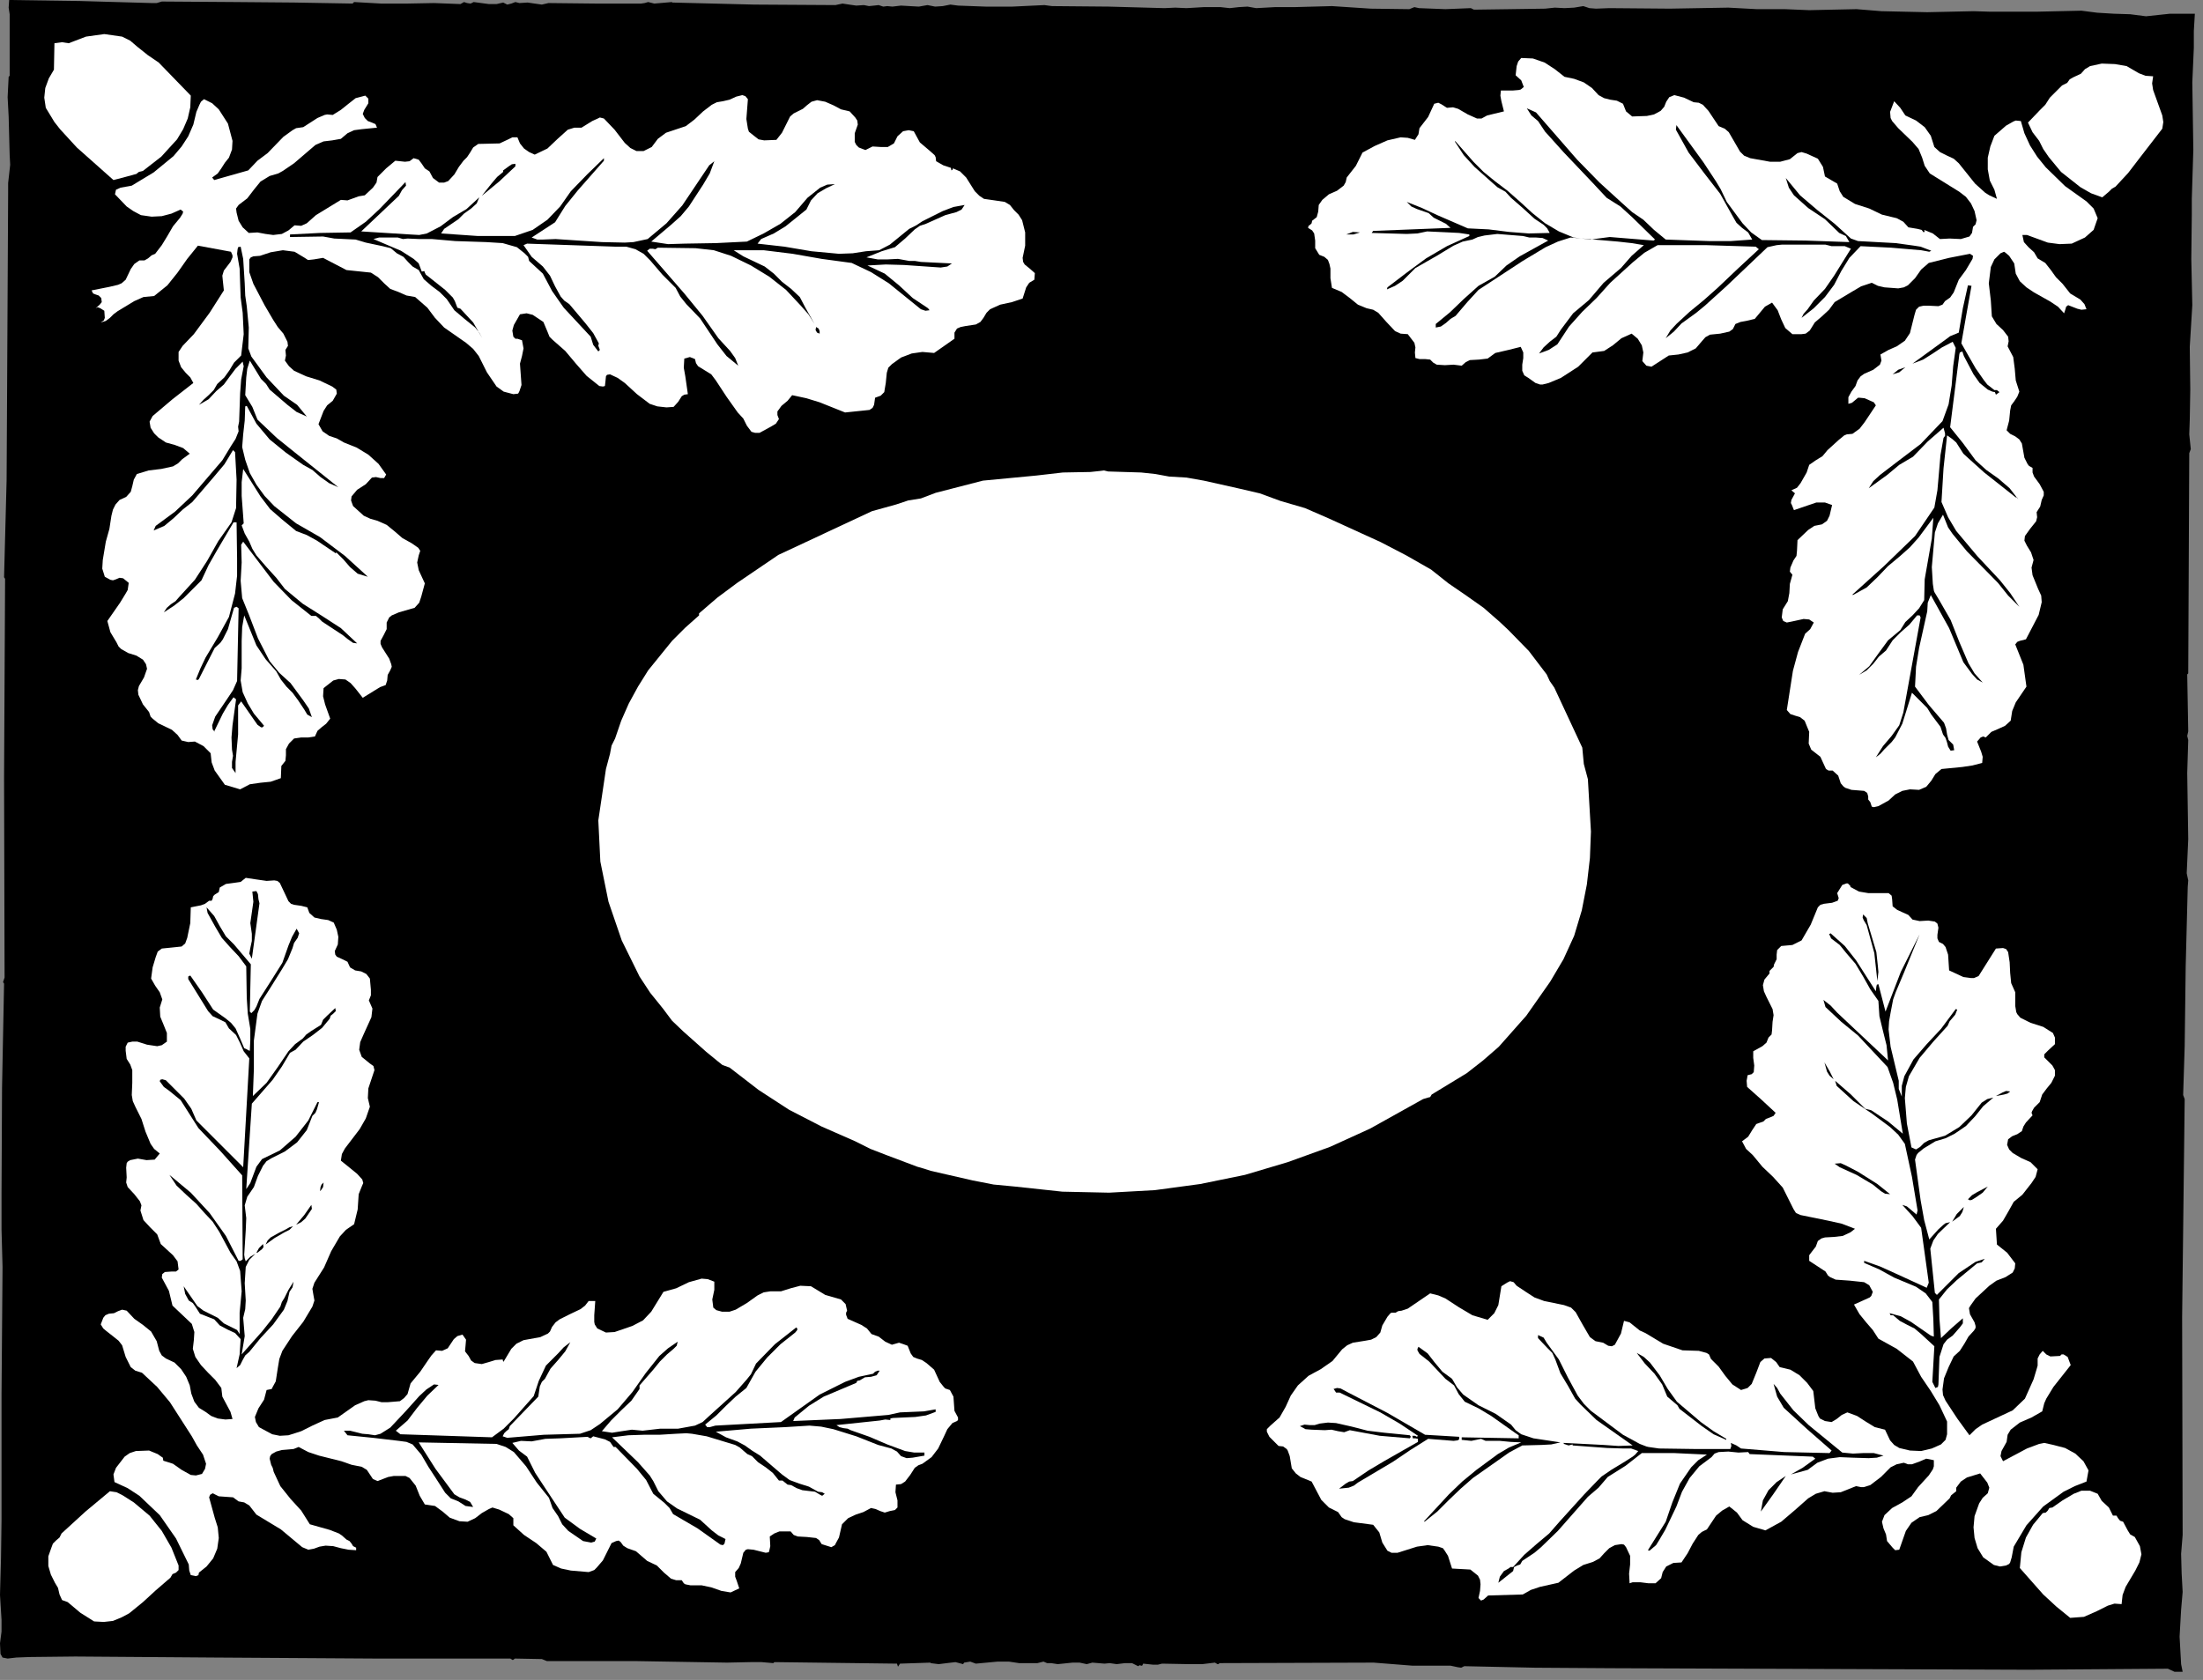
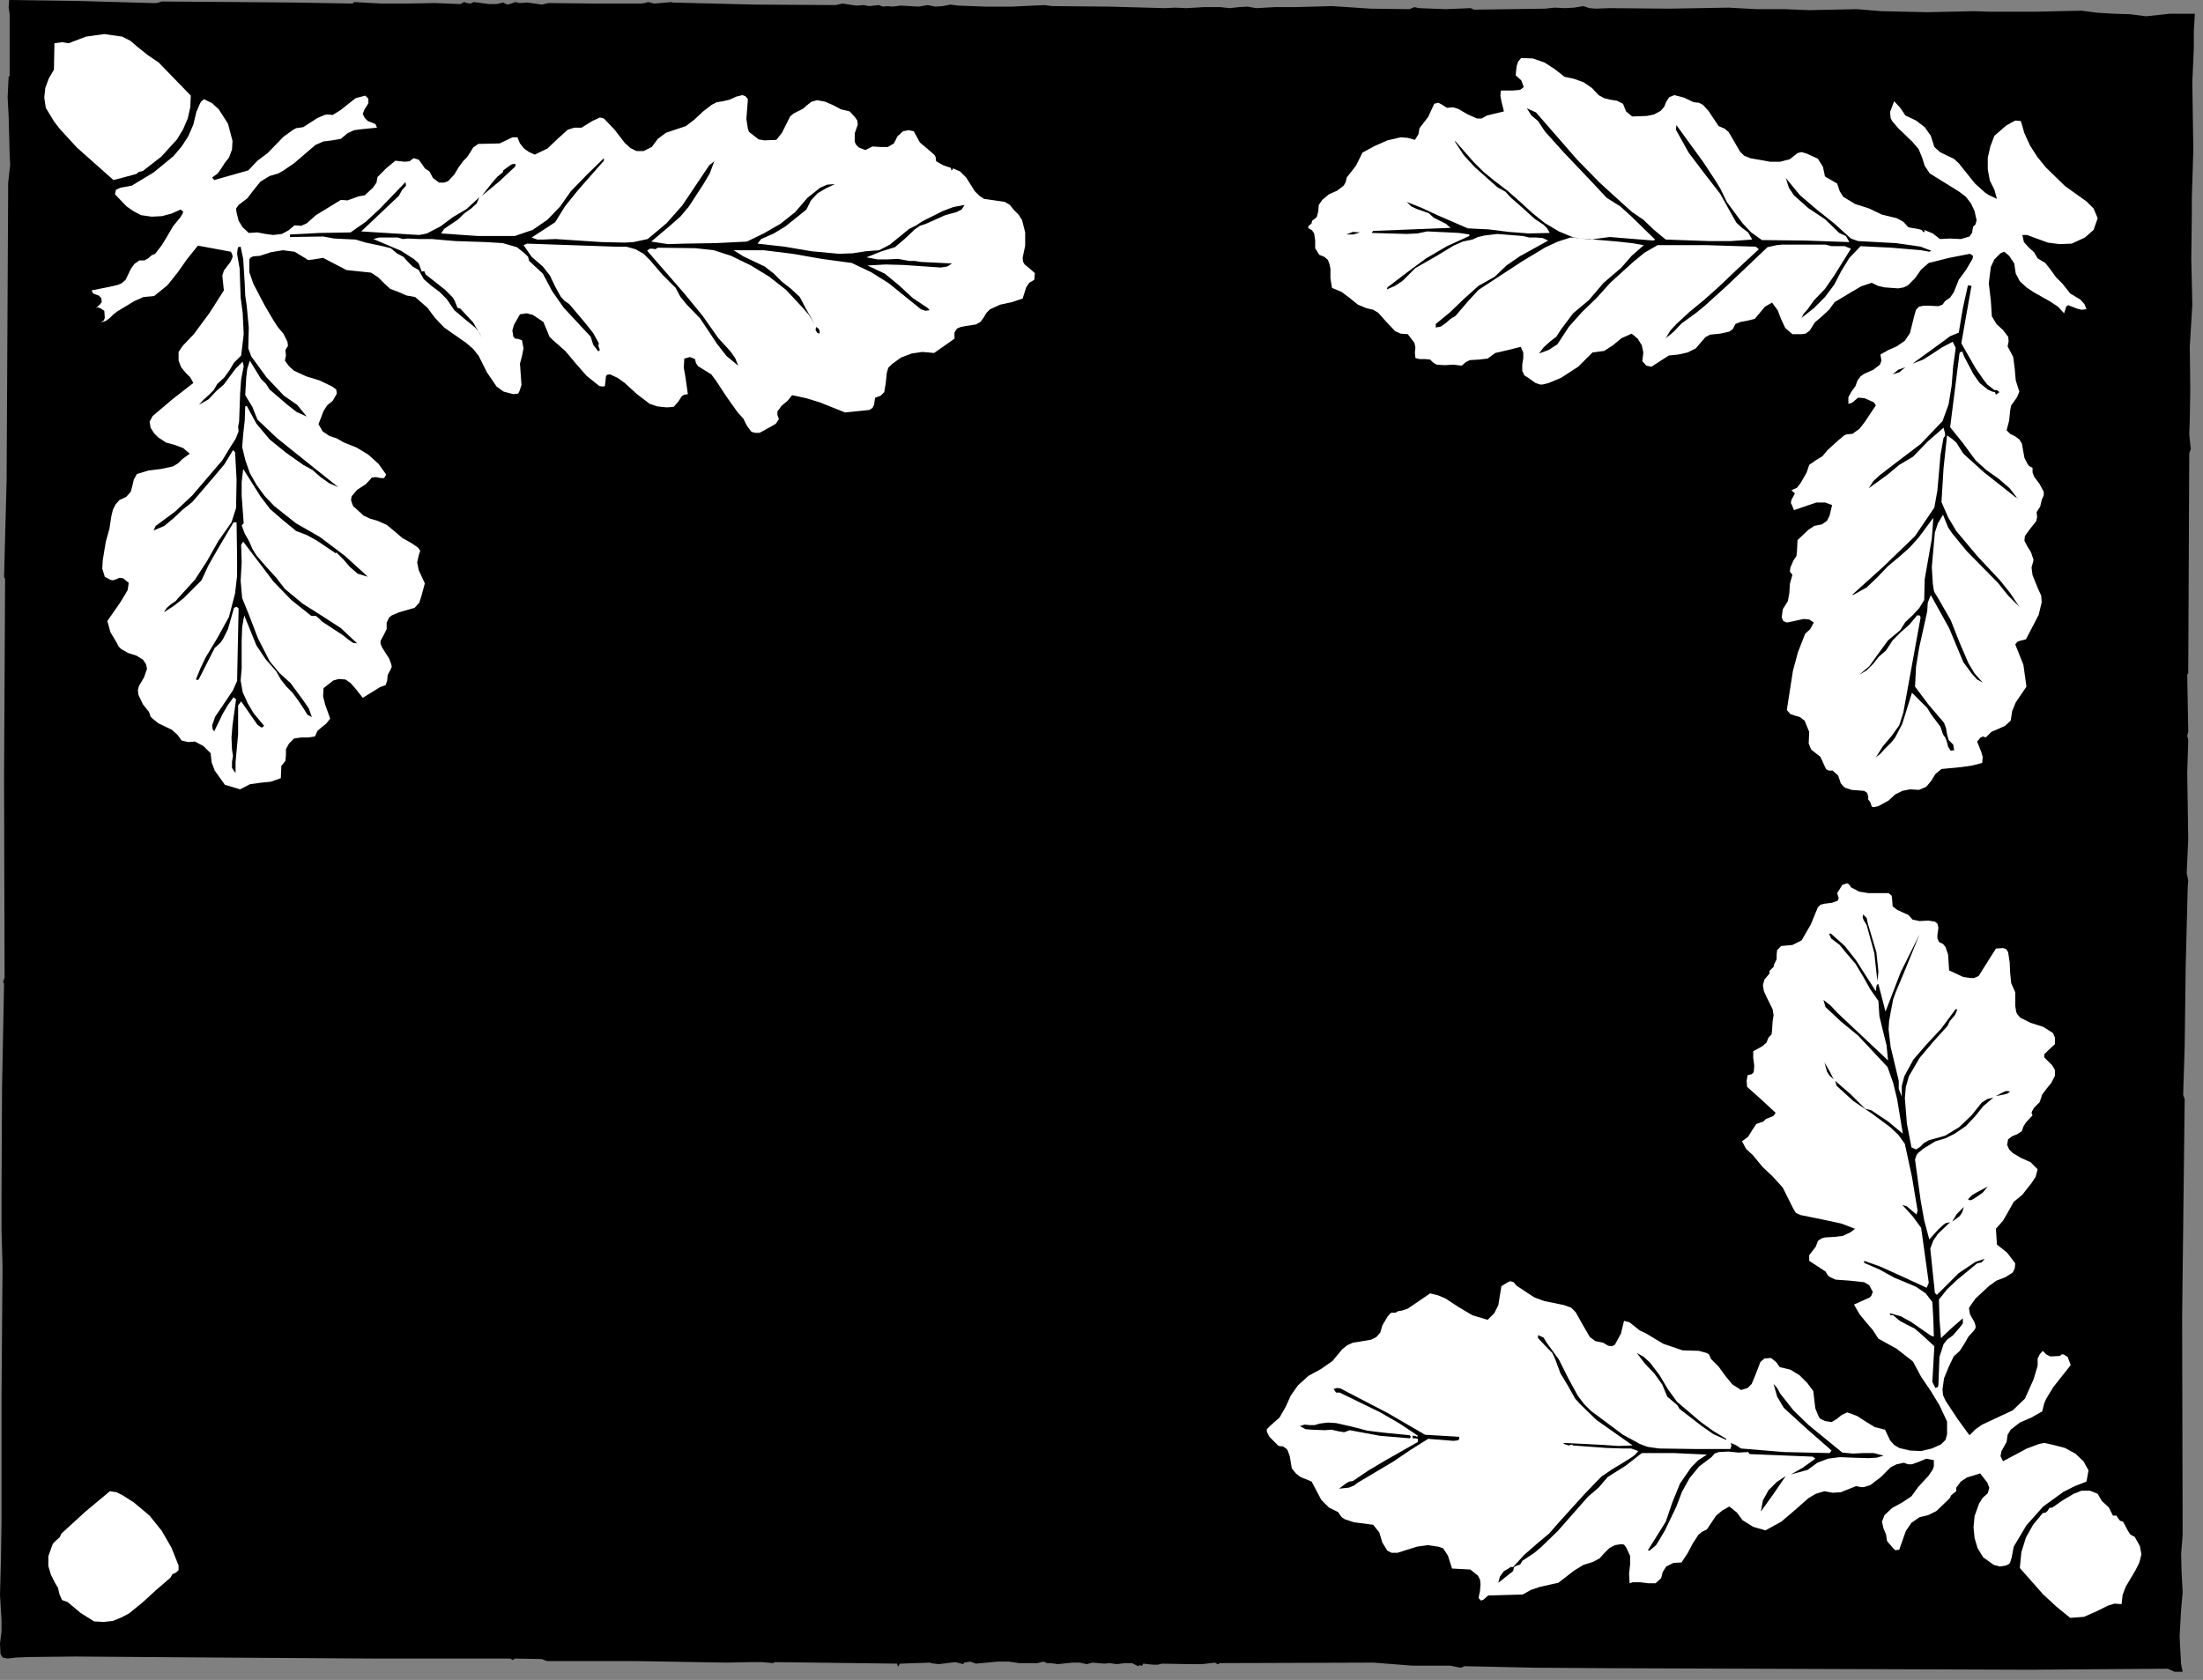
<svg xmlns="http://www.w3.org/2000/svg" xmlns:ns1="http://sodipodi.sourceforge.net/DTD/sodipodi-0.dtd" xmlns:ns2="http://www.inkscape.org/namespaces/inkscape" version="1.0" width="76.359mm" height="58.244mm" id="svg84" ns1:docname="CC004031.WMF">
  <rect width="100%" height="100%" fill="#808080" stroke="none" />
  <ns1:namedview pagecolor="#ffffff" bordercolor="#666666" borderopacity="1" objecttolerance="10" gridtolerance="10" guidetolerance="10" ns2:pageopacity="0" ns2:pageshadow="2" ns2:window-width="640" ns2:window-height="480" id="namedview86" />
  <defs id="defs6">
    <clipPath clipPathUnits="userSpaceOnUse" id="clipWmfPath1">
      <path d="M 0,0 L 288.467,0 L 288.467,220 L 0,220 z" id="path2" />
    </clipPath>
    <pattern id="WMFhbasepattern" patternUnits="userSpaceOnUse" width="6" height="6" x="0" y="0" />
  </defs>
  <path style="fill:#000000;fill-rule:nonzero;fill-opacity:1;stroke:none;" clip-path="url(#clipWmfPath1)" d="  M 281.135,2.133   L 284.268,1.799   L 287.534,1.799   L 287.4,4.065   L 287.4,6.265   L 287.2,10.797   L 287.267,15.262   L 287.334,19.594   L 287.2,23.926   L 287.134,26.059   L 287.134,28.191   L 287.067,33.923   L 287.2,39.988   L 286.867,45.453   L 286.934,51.051   L 286.867,54.983   L 286.8,56.916   L 287,58.849   L 286.8,59.382   L 286.667,88.24   L 286.534,88.373   L 286.667,95.838   L 286.534,96.437   L 286.667,96.971   L 286.534,101.303   L 286.6,105.635   L 286.667,109.967   L 286.467,114.432   L 286.667,115.365   L 286.6,116.231   L 286.334,126.628   L 286.201,137.092   L 286.001,143.49   L 286.201,144.023   L 285.867,172.614   L 285.934,201.139   L 285.734,203.605   L 285.801,206.138   L 285.934,208.603   L 285.734,210.936   L 285.534,214.468   L 285.734,218.067   L 285.934,219.067   L 284.868,219.067   L 284.001,218.667   L 265.805,218.8   L 247.743,218.734   L 211.085,218.6   L 201.087,218.534   L 191.822,218.334   L 191.422,218.534   L 190.956,218.467   L 190.023,218.267   L 185.024,218.267   L 179.958,217.867   L 159.763,217.934   L 159.63,218.067   L 159.496,218.067   L 159.163,217.867   L 157.497,218.067   L 155.764,218.067   L 152.231,218.001   L 151.698,218.134   L 151.032,218.134   L 149.765,218.001   L 149.632,218.267   L 149.499,218.267   L 149.299,218.201   L 149.099,218.334   L 148.299,217.934   L 147.366,217.934   L 146.3,218.067   L 145.366,217.934   L 144.7,218.001   L 143.9,217.934   L 143.1,217.867   L 142.367,218.067   L 141.434,217.867   L 140.501,217.867   L 138.568,218.067   L 137.702,217.934   L 137.168,217.934   L 136.702,217.734   L 135.902,217.934   L 135.102,217.934   L 133.502,217.934   L 132.169,217.734   L 130.703,217.734   L 127.837,218.001   L 127.104,217.734   L 126.304,217.867   L 126.171,218.067   L 125.171,217.801   L 124.038,217.934   L 122.972,218.067   L 121.905,217.934   L 121.905,217.867   L 117.906,218.001   L 117.639,218.4   L 117.506,218.001   L 101.443,217.801   L 101.31,217.934   L 99.777,217.801   L 98.311,217.801   L 95.245,217.867   L 83.314,217.667   L 71.65,217.667   L 70.984,217.401   L 67.451,217.334   L 67.184,217.534   L 66.851,217.334   L 49.122,217.334   L 28.06,217.201   L 9.864,217.068   L 3.866,217.134   L 2.133,217.201   L 1,217.334   L 0.333,217.201   L 0.067,216.734   L 0,215.335   L 0.2,213.802   L 0.2,212.269   L 0,209.003   L 0.133,204.138   L 0.2,199.206   L 0.2,182.678   L 0.333,166.016   L 0.2,161.151   L 0.2,156.286   L 0.267,142.557   L 0.533,128.894   L 0.4,128.694   L 0.467,128.494   L 0.6,128.095   L 0.533,101.902   L 0.667,75.844   L 0.533,75.644   L 0.866,62.914   L 0.933,50.518   L 1.066,25.259   L 1.066,23.993   L 1.2,22.793   L 1.333,21.593   L 1.266,20.327   L 1.133,15.262   L 1,12.729   L 1.133,10.064   L 1.266,9.93   L 1.266,5.932   L 1.266,1.866   L 1.133,1   L 1.2,0   L 10.464,0.133   L 19.862,0.4   L 20.529,0.4   L 21.195,0.2   L 30.793,0.267   L 38.524,0.333   L 46.189,0.467   L 46.389,0.267   L 49.922,0.467   L 53.388,0.467   L 56.854,0.4   L 60.319,0.533   L 60.786,0.267   L 61.186,0.4   L 61.652,0.467   L 62.052,0.267   L 64.052,0.533   L 65.052,0.533   L 65.918,0.333   L 66.451,0.6   L 66.985,0.467   L 67.518,0.267   L 68.051,0.4   L 69.117,0.333   L 70.05,0.467   L 70.984,0.6   L 71.85,0.4   L 78.049,0.467   L 83.981,0.467   L 84.447,0.4   L 84.914,0.267   L 85.714,0.467   L 86.513,0.4   L 88.046,0.267   L 88.046,0.333   L 98.777,0.6   L 109.441,0.666   L 110.374,0.467   L 111.241,0.6   L 112.174,0.733   L 113.174,0.666   L 113.84,0.8   L 114.507,0.733   L 115.107,0.666   L 115.707,0.866   L 116.24,0.8   L 116.906,0.866   L 118.039,0.733   L 119.172,0.8   L 120.372,0.866   L 121.505,0.666   L 122.505,0.866   L 123.505,0.8   L 124.505,0.6   L 125.504,0.733   L 129.103,0.866   L 132.636,0.866   L 136.835,0.666   L 137.302,0.733   L 137.835,0.8   L 145.233,0.866   L 152.565,1.066   L 153.964,1   L 155.431,1.066   L 157.697,0.933   L 159.896,0.933   L 161.096,1.066   L 162.296,0.933   L 163.429,0.866   L 164.562,1.066   L 167.028,0.933   L 169.561,0.933   L 174.493,0.8   L 179.559,1.133   L 184.624,1.2   L 185.291,0.933   L 185.89,1.066   L 189.356,1.2   L 192.689,1.066   L 193.089,1.266   L 197.888,1.2   L 202.42,1.133   L 203.686,1   L 204.953,1.066   L 206.219,1   L 207.419,0.8   L 208.219,1.066   L 209.085,1.133   L 210.818,1.066   L 218.749,1.133   L 226.414,1   L 230.147,1.2   L 233.813,1.2   L 237.012,1.333   L 240.078,1.266   L 243.21,1.2   L 246.476,1.466   L 252.475,1.6   L 258.54,1.466   L 260.74,1.533   L 266.738,1.533   L 272.67,1.4   L 274.737,1.666   L 276.936,1.799   L 279.069,1.866   L 281.135,2.133  z " id="path8" />
-   <path style="fill:#ffffff;fill-rule:nonzero;fill-opacity:1;stroke:none;" clip-path="url(#clipWmfPath1)" d="  M 282.068,9.997   L 281.935,10.93   L 282.068,11.796   L 282.668,13.463   L 283.268,15.129   L 283.401,15.995   L 283.268,16.862   L 280.335,20.66   L 278.802,22.66   L 277.136,24.459   L 276.669,24.726   L 276.269,25.126   L 275.403,25.859   L 273.937,25.326   L 272.537,24.526   L 270.004,22.527   L 268.405,20.594   L 267.671,19.527   L 267.138,18.461   L 266.272,17.328   L 265.672,16.062   L 267.205,14.462   L 267.938,13.729   L 268.538,12.796   L 269.604,11.73   L 270.138,11.197   L 270.804,10.863   L 271.137,10.397   L 271.604,10.13   L 272.604,9.664   L 273.137,9.064   L 273.803,8.664   L 275.336,8.331   L 277.069,8.397   L 278.602,8.664   L 280.202,9.597   L 281.068,9.93   L 282.068,9.997  z " id="path10" />
  <path style="fill:#ffffff;fill-rule:nonzero;fill-opacity:1;stroke:none;" clip-path="url(#clipWmfPath1)" d="  M 204.953,10.064   L 206.219,10.33   L 207.485,10.797   L 208.552,11.53   L 209.418,12.463   L 210.151,12.863   L 210.951,13.063   L 211.818,13.196   L 212.618,13.596   L 213.017,14.596   L 213.817,15.262   L 215.75,15.195   L 216.683,14.995   L 217.55,14.529   L 218.016,13.996   L 218.283,13.329   L 218.683,12.729   L 219.349,12.463   L 220.616,12.796   L 221.882,13.396   L 222.549,13.463   L 223.082,13.729   L 223.815,14.529   L 225.148,16.528   L 225.948,16.862   L 226.481,17.328   L 227.214,18.594   L 227.947,19.861   L 228.481,20.394   L 229.28,20.727   L 231.88,21.194   L 233.213,21.194   L 234.479,20.86   L 235.479,20.061   L 236.012,19.927   L 236.679,20.127   L 238.145,20.794   L 238.811,21.86   L 239.078,23.126   L 240.678,24.059   L 241.011,25.059   L 241.478,25.792   L 243.011,26.725   L 244.877,27.325   L 246.543,28.125   L 248.476,28.591   L 249.342,29.058   L 250.009,29.791   L 251.209,29.991   L 251.742,30.124   L 252.008,30.457   L 252.142,30.324   L 252.075,30.124   L 253.208,30.591   L 254.141,31.324   L 255.408,31.257   L 256.874,31.324   L 258.007,30.991   L 258.34,30.524   L 258.474,29.724   L 258.807,29.391   L 258.94,28.858   L 258.674,27.658   L 258.207,26.659   L 257.54,25.792   L 256.674,25.126   L 252.808,22.726   L 252.142,21.727   L 251.808,20.66   L 251.342,19.527   L 250.542,18.594   L 248.676,16.795   L 247.876,15.862   L 247.676,15.462   L 247.609,14.662   L 248.143,13.263   L 248.942,14.129   L 249.609,15.129   L 251.009,15.795   L 252.142,16.662   L 252.942,17.795   L 253.408,19.261   L 254.141,19.927   L 255.074,20.394   L 255.941,20.794   L 256.607,21.394   L 258.74,24.059   L 260.073,25.259   L 260.606,25.592   L 261.606,26.059   L 261.273,24.859   L 260.673,23.659   L 260.406,22.193   L 260.406,20.66   L 260.74,19.194   L 261.273,17.795   L 262.806,16.462   L 263.739,15.929   L 264.072,15.795   L 264.739,15.862   L 265.205,17.461   L 265.939,19.061   L 266.872,20.527   L 268.005,21.927   L 270.537,24.393   L 273.337,26.392   L 274.27,27.325   L 274.803,28.591   L 274.27,30.124   L 273.137,31.124   L 272.27,31.524   L 271.404,31.924   L 269.804,31.99   L 268.271,31.79   L 265.539,30.791   L 264.939,30.791   L 265.139,31.724   L 265.739,32.39   L 266.472,33.057   L 266.938,33.856   L 267.938,34.456   L 268.671,35.389   L 269.338,36.322   L 270.204,37.189   L 271.204,38.455   L 272.537,39.255   L 273.07,39.855   L 273.337,40.521   L 272.67,40.588   L 272.137,40.454   L 270.937,39.988   L 270.671,40.188   L 270.604,40.454   L 270.404,41.054   L 269.604,40.188   L 268.605,39.521   L 266.472,38.322   L 265.472,37.655   L 264.606,36.856   L 264.072,35.856   L 263.872,34.523   L 263.206,33.523   L 262.739,33.123   L 262.539,32.99   L 262.073,33.19   L 261.273,33.99   L 260.806,34.989   L 260.54,37.122   L 260.806,39.388   L 260.94,41.454   L 261.54,42.454   L 262.406,43.254   L 263.073,44.12   L 263.139,44.72   L 263.006,45.386   L 263.739,46.786   L 263.939,48.319   L 264.072,49.852   L 264.539,51.318   L 264.272,51.984   L 263.872,52.584   L 263.472,53.117   L 263.339,53.784   L 263.206,55.117   L 262.873,56.383   L 263.339,56.849   L 264.006,57.183   L 264.539,57.583   L 264.872,58.116   L 265.205,59.982   L 265.605,60.782   L 265.805,61.048   L 266.272,61.315   L 266.272,61.915   L 266.472,62.448   L 267.205,63.447   L 267.738,64.447   L 267.738,64.914   L 267.472,65.513   L 267.272,66.38   L 266.805,67.113   L 266.872,67.779   L 266.738,68.313   L 265.939,69.312   L 265.272,70.245   L 265.205,70.845   L 265.539,71.512   L 266.072,72.378   L 266.405,73.378   L 266.139,74.377   L 266.272,75.377   L 267.005,77.177   L 267.405,78.043   L 267.472,78.909   L 267.072,80.576   L 265.405,83.775   L 264.606,83.975   L 264.272,84.108   L 264.006,84.441   L 265.072,87.107   L 265.472,89.973   L 264.072,92.039   L 263.606,93.172   L 263.406,94.438   L 262.673,95.105   L 261.806,95.504   L 260.873,95.904   L 260.14,96.637   L 259.807,96.504   L 259.473,96.637   L 259.007,97.171   L 259.54,98.503   L 259.74,99.17   L 259.673,99.97   L 258.407,100.303   L 257.074,100.503   L 254.341,100.769   L 253.541,101.436   L 253.008,102.302   L 252.342,103.102   L 251.409,103.502   L 250.209,103.435   L 249.209,103.635   L 248.276,104.102   L 247.41,104.902   L 246.076,105.635   L 245.477,105.768   L 245.21,105.701   L 245.01,105.101   L 244.743,104.768   L 244.743,104.368   L 244.61,103.902   L 244.21,103.635   L 242.544,103.502   L 241.744,103.235   L 241.478,103.035   L 241.144,102.636   L 240.811,101.636   L 240.078,100.969   L 239.545,100.969   L 239.211,100.769   L 238.811,99.903   L 238.478,99.17   L 237.878,98.703   L 237.279,98.237   L 236.945,97.437   L 237.012,95.904   L 236.412,94.438   L 235.812,93.972   L 235.146,93.772   L 234.546,93.572   L 234.079,93.038   L 234.879,87.907   L 235.546,85.441   L 236.479,83.042   L 237.145,82.442   L 237.612,81.575   L 237.012,81.175   L 236.279,81.109   L 234.746,81.442   L 234.079,81.575   L 233.613,81.375   L 233.413,80.909   L 233.546,79.842   L 234.213,78.776   L 234.412,77.71   L 234.479,76.51   L 234.812,75.311   L 234.479,74.911   L 234.546,74.377   L 234.946,73.444   L 235.346,72.845   L 235.412,72.178   L 235.479,70.779   L 236.879,69.446   L 237.678,68.912   L 238.678,68.713   L 239.345,68.246   L 239.678,67.58   L 240.011,66.18   L 239.078,65.847   L 237.945,65.847   L 235.012,66.846   L 234.746,66.18   L 234.612,65.913   L 234.679,65.513   L 235.146,64.647   L 234.679,64.247   L 235.412,63.914   L 235.879,63.314   L 236.679,61.915   L 237.012,60.915   L 237.878,60.315   L 238.745,59.782   L 239.411,58.982   L 240.878,57.649   L 241.611,57.049   L 241.944,56.916   L 242.677,56.849   L 243.61,56.183   L 244.277,55.317   L 245.477,53.517   L 245.743,53.117   L 245.477,52.717   L 244.277,52.184   L 243.61,52.118   L 243.41,52.118   L 243.011,52.451   L 242.611,52.784   L 242.144,52.917   L 242.144,52.051   L 242.544,51.318   L 243.077,50.585   L 243.344,49.852   L 243.744,49.318   L 244.21,48.985   L 245.41,48.452   L 246.276,47.786   L 246.476,47.252   L 246.343,46.453   L 247.41,45.853   L 248.476,45.386   L 249.542,44.653   L 250.209,43.653   L 250.809,41.254   L 251.009,40.588   L 251.409,40.188   L 252.008,40.055   L 252.608,40.055   L 253.941,40.121   L 254.475,39.921   L 254.808,39.455   L 255.474,38.988   L 255.941,38.322   L 256.607,36.656   L 257.54,35.389   L 258.407,33.923   L 258.474,33.523   L 258.074,33.257   L 255.341,33.79   L 252.675,34.456   L 251.675,35.323   L 250.875,36.456   L 249.942,37.389   L 249.409,37.655   L 248.676,37.789   L 246.876,37.655   L 246.01,37.455   L 245.21,37.055   L 243.81,37.522   L 242.677,38.188   L 240.344,39.588   L 239.611,40.588   L 238.678,41.454   L 237.745,42.254   L 237.079,43.32   L 236.545,43.72   L 236.012,43.787   L 234.812,43.787   L 233.879,42.987   L 233.346,41.854   L 232.88,40.654   L 232.146,39.655   L 231.213,40.188   L 230.547,40.988   L 229.88,41.787   L 228.747,42.054   L 228.014,42.187   L 227.347,42.454   L 227.014,43.12   L 226.548,43.454   L 225.348,43.72   L 224.015,43.853   L 223.415,44.187   L 222.948,44.72   L 222.149,45.653   L 221.082,46.186   L 219.883,46.453   L 218.616,46.586   L 217.483,47.319   L 216.35,48.052   L 215.684,47.919   L 215.15,47.319   L 215.284,46.186   L 215.084,45.253   L 214.55,44.387   L 213.751,43.72   L 212.418,44.32   L 211.285,45.253   L 210.151,45.986   L 208.618,46.186   L 206.752,48.052   L 204.486,49.518   L 202.886,50.185   L 202.087,50.385   L 201.753,50.385   L 201.154,50.185   L 200.22,49.518   L 199.687,49.185   L 199.421,48.585   L 199.421,47.786   L 199.554,46.919   L 199.554,46.186   L 199.221,45.453   L 197.621,45.853   L 195.888,46.253   L 194.888,46.986   L 193.755,47.119   L 192.556,47.186   L 192.022,47.452   L 191.489,47.919   L 190.423,47.786   L 189.29,47.852   L 188.223,47.786   L 187.757,47.519   L 187.357,47.119   L 186.69,47.052   L 185.957,47.052   L 185.424,46.919   L 185.357,46.186   L 185.424,45.52   L 185.291,44.92   L 184.424,43.787   L 183.491,43.72   L 182.758,43.387   L 181.625,42.187   L 180.558,40.988   L 179.892,40.588   L 179.025,40.388   L 177.892,39.921   L 176.826,39.055   L 175.759,38.255   L 174.493,37.722   L 174.293,36.456   L 174.293,35.189   L 174.16,34.59   L 173.96,34.056   L 173.493,33.656   L 172.827,33.39   L 172.294,32.523   L 172.294,31.524   L 172.16,30.591   L 171.894,30.191   L 171.36,29.858   L 171.427,29.591   L 171.627,29.458   L 171.827,29.258   L 171.894,28.925   L 172.493,28.458   L 172.693,27.725   L 172.76,26.859   L 173.227,26.192   L 174.093,25.459   L 175.16,24.992   L 176.026,24.326   L 176.293,23.859   L 176.426,23.26   L 177.626,21.727   L 178.492,19.994   L 180.092,19.128   L 181.758,18.394   L 183.491,17.995   L 184.424,18.061   L 185.357,18.328   L 185.824,17.595   L 185.957,16.795   L 187.09,15.329   L 187.89,13.596   L 188.423,13.463   L 188.823,13.663   L 189.556,14.129   L 190.356,14.062   L 191.023,14.262   L 192.289,14.995   L 193.489,15.529   L 194.088,15.529   L 194.822,15.129   L 197.021,14.596   L 196.688,13.263   L 196.555,12.53   L 196.621,11.863   L 198.154,11.863   L 198.954,11.796   L 199.221,11.73   L 199.621,11.397   L 199.287,10.53   L 198.554,9.864   L 198.687,8.664   L 198.887,8.064   L 199.287,7.598   L 200.82,7.664   L 202.353,8.198   L 203.686,9.064   L 204.953,10.064  z " id="path12" />
  <path style="fill:#ffffff;fill-rule:nonzero;fill-opacity:1;stroke:none;" clip-path="url(#clipWmfPath1)" d="  M 17.996,6.131   L 19.329,7.198   L 20.795,8.198   L 24.994,12.53   L 24.928,14.062   L 24.594,15.529   L 23.994,16.928   L 23.195,18.261   L 21.128,20.527   L 18.729,22.393   L 18.196,22.527   L 17.863,22.793   L 16.396,23.193   L 14.863,23.593   L 10.064,19.327   L 7.865,16.928   L 7.132,15.995   L 5.999,14.129   L 5.799,12.796   L 5.932,11.53   L 6.399,10.264   L 7.065,9.131   L 7.132,5.665   L 8.131,5.532   L 8.998,5.665   L 11.264,4.799   L 13.664,4.465   L 15.996,4.799   L 17.063,5.332   L 17.996,6.131  z " id="path14" />
  <path style="fill:#000000;fill-rule:nonzero;fill-opacity:1;stroke:none;" clip-path="url(#clipWmfPath1)" d="  M 201.22,14.729   L 206.619,20.927   L 209.552,23.926   L 212.551,26.659   L 213.817,27.792   L 215.284,28.791   L 216.683,30.124   L 218.216,31.39   L 223.882,31.59   L 226.748,31.59   L 229.547,31.39   L 229.014,30.457   L 228.214,29.858   L 227.481,29.191   L 226.948,28.258   L 225.348,25.392   L 223.282,22.726   L 221.216,19.994   L 219.549,16.995   L 219.616,16.395   L 223.148,21.26   L 224.815,23.793   L 225.415,24.792   L 226.214,26.459   L 228.281,29.258   L 229.414,30.457   L 230.813,31.457   L 236.545,31.524   L 242.277,31.724   L 241.811,30.924   L 240.944,30.524   L 239.078,28.725   L 236.879,27.258   L 235.012,25.592   L 234.346,24.593   L 233.946,23.326   L 235.812,25.592   L 238.078,27.525   L 240.344,29.324   L 242.477,31.257   L 243.41,31.59   L 248.343,31.857   L 250.742,32.19   L 251.609,32.324   L 253.008,32.857   L 252.742,32.99   L 252.408,32.923   L 251.675,32.79   L 247.743,32.457   L 243.744,32.257   L 242.277,33.79   L 241.211,35.523   L 240.278,37.322   L 239.078,38.922   L 237.612,40.388   L 236.012,41.654   L 236.279,41.121   L 236.812,40.521   L 237.612,39.388   L 239.078,37.855   L 240.278,36.122   L 242.477,32.59   L 241.677,32.257   L 240.811,32.257   L 239.945,32.257   L 239.145,32.057   L 235.279,32.057   L 233.413,32.057   L 232.746,32.124   L 231.547,32.39   L 226.148,37.522   L 223.348,40.055   L 222.215,40.988   L 220.282,42.387   L 219.283,43.454   L 218.216,44.32   L 218.816,43.32   L 219.616,42.454   L 221.349,40.854   L 223.215,39.321   L 225.015,37.722   L 227.681,35.189   L 230.413,32.657   L 230.014,32.324   L 223.548,32.124   L 217.15,32.124   L 215.417,33.123   L 213.884,34.39   L 210.951,37.055   L 209.152,39.055   L 207.285,40.854   L 205.553,42.787   L 204.02,45.12   L 202.886,45.853   L 201.62,46.319   L 202.22,45.52   L 203.02,44.786   L 203.886,44.12   L 204.486,43.187   L 206.086,41.054   L 208.152,39.321   L 210.085,37.055   L 212.351,35.123   L 213.751,33.523   L 215.35,32.124   L 213.751,31.857   L 211.951,31.657   L 205.752,31.124   L 204.086,31.657   L 202.487,32.39   L 199.487,34.19   L 193.689,37.988   L 192.222,39.588   L 190.689,41.387   L 190.023,41.787   L 189.423,42.321   L 188.756,42.787   L 188.09,42.92   L 188.09,42.454   L 189.956,40.921   L 191.756,39.188   L 193.689,37.455   L 195.821,36.256   L 197.354,34.789   L 199.087,33.59   L 202.82,31.524   L 202.087,31.191   L 201.22,31.124   L 200.354,31.124   L 199.487,30.924   L 196.155,30.657   L 194.488,30.857   L 193.622,31.057   L 192.889,31.39   L 191.622,31.657   L 190.423,32.19   L 188.223,33.523   L 185.424,35.123   L 183.758,36.789   L 182.758,37.455   L 181.691,37.922   L 181.758,37.655   L 184.291,35.723   L 186.823,33.856   L 189.556,32.257   L 192.489,30.924   L 192.489,30.724   L 191.156,30.524   L 189.823,30.457   L 186.957,30.324   L 185.69,30.591   L 184.291,30.657   L 179.692,30.524   L 179.892,30.258   L 190.023,29.858   L 189.423,29.324   L 188.623,28.925   L 187.823,28.525   L 187.157,27.925   L 185.624,27.392   L 184.891,27.058   L 184.291,26.459   L 186.29,27.258   L 188.29,28.191   L 192.289,29.924   L 195.022,30.058   L 197.688,30.391   L 200.287,30.591   L 203.02,30.524   L 202.686,29.924   L 202.22,29.458   L 201.02,28.658   L 199.487,27.258   L 197.954,25.925   L 197.221,25.126   L 196.155,24.526   L 193.155,21.86   L 191.756,20.327   L 190.623,18.594   L 190.623,18.461   L 193.022,21.194   L 194.355,22.527   L 195.821,23.726   L 197.488,24.992   L 199.154,26.459   L 200.754,27.925   L 202.42,29.258   L 204.219,30.324   L 206.152,31.124   L 208.352,31.39   L 210.885,31.057   L 216.617,31.524   L 216.817,31.39   L 213.817,28.458   L 212.284,27.058   L 210.485,25.925   L 208.552,23.859   L 204.819,19.927   L 203.086,17.995   L 202.42,17.261   L 201.487,15.862   L 200.62,15.129   L 200.02,14.196   L 201.22,14.729  z " id="path16" />
  <path style="fill:#ffffff;fill-rule:nonzero;fill-opacity:1;stroke:none;" clip-path="url(#clipWmfPath1)" d="  M 97.977,12.996   L 97.777,15.595   L 97.977,16.862   L 98.111,17.261   L 98.777,17.795   L 99.377,18.261   L 100.11,18.394   L 101.71,18.328   L 102.443,17.395   L 102.976,16.328   L 103.509,15.262   L 103.976,14.862   L 104.509,14.596   L 105.176,14.262   L 105.709,13.796   L 106.309,13.329   L 107.042,13.129   L 108.108,13.329   L 109.175,13.796   L 110.175,14.329   L 111.308,14.596   L 112.041,15.395   L 112.307,15.795   L 112.374,16.328   L 111.974,17.461   L 111.974,18.594   L 112.174,18.994   L 112.507,19.327   L 113.374,19.661   L 114.307,19.194   L 115.373,19.261   L 116.306,19.261   L 117.106,18.794   L 117.573,17.861   L 118.306,17.195   L 119.039,17.061   L 119.706,17.195   L 120.505,18.661   L 121.839,19.794   L 122.438,20.327   L 122.572,20.594   L 122.638,21.127   L 123.571,21.66   L 124.571,21.993   L 124.638,22.327   L 124.771,22.26   L 124.838,22.06   L 125.771,22.46   L 126.571,23.26   L 127.704,25.059   L 128.304,25.659   L 128.904,26.059   L 130.303,26.259   L 131.636,26.459   L 132.303,26.859   L 132.836,27.525   L 133.436,28.125   L 133.902,28.858   L 134.302,30.457   L 134.302,32.19   L 133.969,33.79   L 134.036,34.323   L 134.236,34.656   L 134.969,35.256   L 135.569,35.789   L 135.502,36.656   L 134.836,37.055   L 134.436,37.655   L 133.969,39.121   L 132.569,39.588   L 131.036,39.921   L 129.703,40.521   L 129.237,40.988   L 128.837,41.654   L 128.437,42.187   L 127.837,42.52   L 126.504,42.72   L 125.838,42.854   L 125.371,43.054   L 125.038,43.587   L 125.038,44.387   L 122.372,46.253   L 120.839,46.119   L 119.439,46.319   L 118.039,46.852   L 116.84,47.719   L 116.373,48.185   L 116.173,48.852   L 116.04,50.185   L 115.84,51.384   L 115.373,51.851   L 114.64,52.118   L 114.507,53.051   L 114.307,53.45   L 113.907,53.717   L 110.708,54.05   L 107.375,52.717   L 105.642,52.184   L 103.776,51.784   L 103.176,52.517   L 102.376,53.184   L 101.843,53.917   L 101.843,54.384   L 102.043,54.917   L 101.643,55.517   L 100.977,55.916   L 99.51,56.716   L 98.91,56.716   L 98.444,56.583   L 97.844,55.783   L 97.378,54.85   L 96.644,54.05   L 95.178,51.984   L 93.778,49.852   L 93.178,49.052   L 92.312,48.519   L 91.446,47.985   L 91.179,47.586   L 91.046,47.052   L 90.379,46.786   L 89.646,46.986   L 89.579,48.185   L 89.779,49.318   L 90.113,51.651   L 89.646,51.718   L 89.313,51.918   L 88.846,52.651   L 88.246,53.317   L 87.313,53.384   L 86.113,53.251   L 85.114,52.917   L 83.447,51.651   L 81.848,50.185   L 80.915,49.518   L 79.915,49.052   L 79.515,49.118   L 79.382,49.318   L 79.315,49.985   L 79.248,50.585   L 78.982,50.651   L 78.515,50.585   L 76.849,49.252   L 75.449,47.652   L 74.05,45.986   L 72.383,44.52   L 71.983,44.12   L 71.717,43.454   L 71.184,42.187   L 69.784,41.254   L 68.984,41.054   L 68.118,41.188   L 67.318,42.587   L 67.118,43.32   L 67.251,44.12   L 67.518,44.387   L 67.784,44.387   L 68.384,44.586   L 68.584,45.653   L 68.384,46.653   L 68.118,47.652   L 68.184,48.585   L 68.318,50.451   L 68.051,51.251   L 67.918,51.518   L 67.851,51.584   L 67.251,51.651   L 65.985,51.318   L 65.052,50.651   L 63.785,48.785   L 62.719,46.653   L 61.986,45.719   L 61.053,44.92   L 58.187,42.92   L 56.987,41.654   L 55.987,40.321   L 54.387,38.922   L 53.254,38.722   L 52.188,38.255   L 51.122,37.855   L 50.322,37.122   L 49.522,36.322   L 48.589,35.723   L 45.39,35.389   L 42.324,33.79   L 41.124,33.99   L 40.524,34.056   L 40.324,34.056   L 39.924,33.79   L 38.591,32.99   L 37.058,32.79   L 35.458,33.057   L 34.059,33.523   L 33.192,33.59   L 32.859,33.723   L 32.659,33.99   L 32.659,35.656   L 33.192,37.189   L 34.659,39.988   L 35.792,41.921   L 36.392,42.854   L 37.125,43.72   L 37.658,44.786   L 37.725,45.32   L 37.391,45.853   L 37.458,46.586   L 37.325,47.252   L 37.858,47.985   L 38.524,48.585   L 40.124,49.318   L 41.857,49.852   L 43.523,50.651   L 44.056,51.051   L 44.123,51.584   L 43.59,52.517   L 42.857,53.117   L 42.39,53.85   L 41.724,55.583   L 42.257,56.516   L 43.123,57.116   L 44.123,57.449   L 45.056,57.982   L 46.723,58.649   L 48.256,59.582   L 49.589,60.782   L 50.588,62.181   L 50.322,62.648   L 49.855,62.648   L 49.255,62.514   L 48.722,62.581   L 47.922,63.447   L 46.789,64.181   L 46.056,65.047   L 45.989,65.58   L 46.256,66.313   L 47.656,67.58   L 48.522,67.979   L 49.455,68.246   L 50.655,68.779   L 51.721,69.646   L 52.721,70.512   L 53.921,71.178   L 54.787,71.778   L 55.054,72.178   L 54.854,72.778   L 54.654,73.711   L 54.854,74.711   L 55.654,76.444   L 55.187,78.176   L 54.921,78.976   L 54.321,79.643   L 52.255,80.242   L 51.321,80.642   L 50.988,80.909   L 50.655,81.575   L 50.655,82.442   L 50.255,83.241   L 49.855,83.975   L 49.855,84.374   L 50.055,84.841   L 50.988,86.307   L 51.255,87.04   L 51.321,87.374   L 51.122,87.84   L 50.788,88.44   L 50.722,89.173   L 50.522,89.773   L 49.788,90.039   L 47.522,91.439   L 46.523,90.173   L 45.923,89.506   L 45.256,89.04   L 44.39,88.973   L 43.657,89.173   L 42.39,90.173   L 42.324,91.239   L 42.59,92.305   L 43.257,94.171   L 42.723,94.838   L 42.124,95.304   L 41.59,95.771   L 41.257,96.504   L 40.391,96.637   L 39.458,96.637   L 38.524,96.771   L 37.858,97.437   L 37.458,98.17   L 37.458,98.97   L 37.391,99.703   L 36.858,100.37   L 36.791,101.969   L 35.458,102.436   L 34.125,102.569   L 32.726,102.769   L 31.459,103.435   L 29.46,102.836   L 28.127,100.969   L 27.727,99.903   L 27.594,98.703   L 26.661,97.77   L 25.527,97.171   L 24.661,97.237   L 23.795,97.037   L 23.261,96.304   L 22.528,95.638   L 20.729,94.771   L 19.995,94.171   L 19.729,93.905   L 19.529,93.305   L 18.729,92.305   L 18.129,91.039   L 18.062,90.439   L 18.196,89.906   L 18.862,88.773   L 19.262,87.64   L 19.129,87.04   L 18.729,86.44   L 17.863,85.907   L 16.796,85.574   L 15.863,85.041   L 15.53,84.708   L 15.263,84.174   L 14.463,82.842   L 14.063,81.375   L 15.73,78.976   L 16.463,77.776   L 16.729,77.31   L 16.863,76.377   L 16.13,75.777   L 15.663,75.71   L 15.196,75.91   L 14.797,76.044   L 14.463,75.977   L 13.73,75.577   L 13.397,74.511   L 13.464,73.378   L 13.863,70.978   L 14.33,69.312   L 14.597,67.58   L 14.797,66.78   L 15.13,66.113   L 15.663,65.513   L 16.53,65.114   L 17.129,64.447   L 17.329,63.714   L 17.529,62.848   L 17.929,62.115   L 19.462,61.648   L 21.128,61.448   L 22.661,61.115   L 23.328,60.715   L 23.861,60.182   L 24.861,59.449   L 23.994,58.716   L 22.928,58.316   L 21.728,57.982   L 20.729,57.316   L 20.195,56.783   L 19.729,56.05   L 19.595,55.25   L 19.995,54.517   L 22.595,52.317   L 25.327,50.185   L 24.928,49.452   L 24.328,48.852   L 23.728,48.119   L 23.395,47.252   L 23.395,46.119   L 23.928,45.32   L 25.394,43.787   L 27.46,40.988   L 29.327,38.055   L 29.193,36.789   L 29.127,36.122   L 29.327,35.456   L 30.193,34.323   L 30.46,33.723   L 30.46,33.457   L 30.26,32.99   L 25.927,32.19   L 24.528,33.923   L 23.261,35.723   L 21.928,37.389   L 20.195,38.788   L 18.796,38.922   L 17.596,39.455   L 15.396,40.788   L 14.863,41.188   L 14.397,41.654   L 13.863,42.054   L 13.197,42.254   L 13.597,41.987   L 13.73,41.654   L 13.664,40.721   L 13.13,40.388   L 12.797,40.254   L 12.53,40.388   L 13.064,39.921   L 13.33,39.588   L 13.264,39.055   L 12.93,38.722   L 12.53,38.588   L 12.197,38.455   L 11.997,38.055   L 14.33,37.589   L 15.463,37.322   L 15.93,37.122   L 16.463,36.656   L 17.129,35.256   L 17.596,34.59   L 18.262,34.123   L 18.929,34.123   L 19.396,33.856   L 19.862,33.457   L 20.329,33.257   L 21.195,32.124   L 21.928,30.924   L 22.661,29.658   L 23.595,28.525   L 23.928,27.992   L 23.994,27.725   L 23.661,27.458   L 22.461,27.992   L 21.195,28.325   L 19.862,28.391   L 18.462,28.191   L 17.463,27.658   L 16.596,27.058   L 15.063,25.459   L 15.196,24.859   L 15.796,24.593   L 17.263,24.326   L 20.129,22.593   L 22.728,20.46   L 23.795,19.194   L 24.661,17.861   L 25.327,16.328   L 25.727,14.662   L 26.127,13.729   L 26.327,13.329   L 26.727,12.996   L 27.794,13.529   L 28.66,14.329   L 29.86,16.195   L 30.46,18.461   L 30.393,19.594   L 29.993,20.66   L 29.46,21.327   L 28.993,22.06   L 28.527,22.726   L 27.794,23.26   L 28.06,23.593   L 32.526,22.327   L 33.726,21.06   L 35.059,20.061   L 37.125,17.928   L 38.324,17.061   L 38.791,16.795   L 39.724,16.662   L 41.59,15.462   L 42.524,15.062   L 42.857,14.995   L 43.59,15.062   L 44.656,14.396   L 45.656,13.596   L 46.589,12.863   L 47.856,12.53   L 48.256,12.929   L 48.256,13.529   L 47.722,14.396   L 47.522,14.929   L 47.789,15.462   L 48.189,15.862   L 48.722,16.062   L 49.189,16.262   L 49.389,16.728   L 47.389,16.928   L 46.389,17.061   L 45.523,17.461   L 44.656,18.194   L 43.523,18.394   L 42.39,18.528   L 41.324,18.994   L 38.524,21.394   L 37.058,22.393   L 36.458,22.726   L 35.325,23.06   L 34.125,23.793   L 33.259,24.859   L 32.393,25.992   L 31.259,26.859   L 30.926,27.325   L 30.993,27.858   L 31.259,28.925   L 31.793,29.791   L 32.592,30.524   L 33.726,30.457   L 34.792,30.657   L 35.792,30.791   L 36.925,30.657   L 37.791,30.191   L 38.591,29.524   L 39.458,29.591   L 40.191,29.258   L 41.39,28.191   L 44.656,26.192   L 45.523,26.259   L 46.256,25.992   L 46.989,25.726   L 47.789,25.592   L 48.855,24.593   L 49.322,23.926   L 49.455,23.193   L 50.588,22.06   L 51.788,21.06   L 53.054,21.194   L 53.654,21.127   L 54.187,20.727   L 54.854,20.927   L 55.254,21.46   L 55.654,22.06   L 56.254,22.46   L 56.72,23.326   L 57.52,23.926   L 58.187,23.926   L 58.72,23.726   L 59.52,22.86   L 60.119,21.86   L 60.719,21.06   L 61.186,20.594   L 61.586,19.994   L 61.986,19.327   L 62.652,18.861   L 65.452,18.794   L 66.585,18.261   L 67.118,17.995   L 67.784,17.995   L 68.118,18.794   L 68.651,19.461   L 69.317,19.927   L 70.05,20.261   L 71.717,19.461   L 73.05,18.194   L 74.383,16.995   L 75.249,16.728   L 76.182,16.728   L 77.582,15.862   L 78.315,15.529   L 78.582,15.395   L 79.115,15.529   L 80.515,16.995   L 81.848,18.728   L 82.581,19.394   L 83.381,19.794   L 84.314,19.794   L 85.38,19.261   L 86.18,18.194   L 87.247,17.395   L 89.846,16.528   L 90.979,15.662   L 92.112,14.596   L 93.245,13.729   L 93.912,13.396   L 94.711,13.263   L 95.578,13.063   L 96.444,12.663   L 97.244,12.463   L 97.644,12.596   L 97.977,12.996  z " id="path18" />
  <path style="fill:#000000;fill-rule:nonzero;fill-opacity:1;stroke:none;" clip-path="url(#clipWmfPath1)" d="  M 79.115,21.06   L 75.716,24.926   L 74.05,26.992   L 72.717,29.125   L 71.184,30.124   L 69.651,31.124   L 70.384,31.39   L 71.117,31.39   L 72.783,31.324   L 78.848,31.724   L 81.848,31.79   L 82.981,31.724   L 84.847,31.324   L 87.313,29.258   L 89.379,26.925   L 92.912,21.66   L 93.578,21.127   L 92.979,22.726   L 92.112,24.193   L 90.246,27.058   L 89.179,28.325   L 87.913,29.458   L 85.314,31.657   L 87.513,31.99   L 89.713,31.924   L 93.778,31.857   L 97.844,31.657   L 100.044,30.591   L 102.243,29.324   L 104.176,27.792   L 105.776,25.925   L 107.442,24.593   L 108.375,24.193   L 109.375,24.126   L 108.242,24.659   L 107.109,25.326   L 106.242,26.259   L 105.642,27.458   L 102.91,29.658   L 101.377,30.591   L 99.71,31.324   L 99.244,31.924   L 102.776,32.324   L 106.309,32.923   L 109.908,33.257   L 111.708,33.19   L 113.44,32.923   L 115.173,32.79   L 116.573,32.057   L 119.106,29.991   L 120.039,29.524   L 120.839,28.991   L 123.505,27.658   L 124.904,27.125   L 126.371,26.859   L 125.971,27.458   L 125.304,27.792   L 123.838,28.191   L 121.305,29.324   L 120.505,29.591   L 119.839,30.058   L 118.573,31.257   L 117.24,32.39   L 115.507,32.923   L 113.507,33.723   L 114.973,33.99   L 116.306,33.99   L 117.639,33.923   L 119.106,34.19   L 119.839,34.19   L 120.639,34.323   L 124.705,34.523   L 124.105,34.923   L 123.238,35.056   L 118.439,34.723   L 116.04,34.656   L 113.64,34.789   L 115.907,35.856   L 117.773,37.389   L 119.572,39.055   L 121.572,40.388   L 121.772,40.654   L 121.239,40.721   L 120.639,40.521   L 116.44,37.122   L 114.107,35.656   L 111.574,34.456   L 107.642,33.923   L 103.843,33.257   L 100.044,32.79   L 96.111,32.79   L 97.378,33.59   L 98.777,34.256   L 100.177,34.923   L 101.377,35.856   L 102.443,36.922   L 103.643,37.855   L 104.776,38.922   L 105.509,40.321   L 106.709,42.454   L 105.909,41.188   L 104.909,40.055   L 102.976,37.988   L 100.777,36.256   L 98.377,34.789   L 95.778,33.523   L 93.512,32.79   L 91.112,32.523   L 86.18,32.457   L 85.847,32.657   L 85.514,32.59   L 85.114,32.59   L 84.78,32.857   L 89.646,38.455   L 92.045,41.387   L 94.112,44.32   L 95.645,45.986   L 96.311,46.919   L 96.711,47.919   L 95.178,46.653   L 93.978,45.12   L 91.712,41.721   L 89.913,39.855   L 89.113,38.855   L 88.513,37.722   L 86.78,35.989   L 85.18,34.123   L 84.314,33.257   L 83.247,32.657   L 82.048,32.324   L 80.648,32.324   L 69.051,31.924   L 68.584,32.124   L 69.651,33.656   L 71.117,34.923   L 72.05,36.122   L 72.717,37.522   L 73.45,38.855   L 73.916,39.388   L 74.583,39.855   L 76.716,42.387   L 77.715,43.653   L 78.449,44.986   L 78.382,45.32   L 78.515,45.653   L 78.582,45.853   L 78.382,46.053   L 77.715,45.186   L 77.382,44.12   L 73.85,40.321   L 72.317,38.122   L 71.117,35.856   L 69.317,34.19   L 69.184,33.656   L 68.717,33.19   L 67.718,32.39   L 65.851,31.857   L 63.719,31.724   L 59.653,31.59   L 58.12,31.457   L 56.587,31.324   L 54.921,31.324   L 53.388,31.257   L 52.788,31.324   L 52.121,31.124   L 50.455,31.124   L 49.655,31.124   L 48.922,31.324   L 52.521,32.857   L 54.187,33.923   L 54.721,34.39   L 54.854,34.523   L 55.254,35.589   L 55.587,35.523   L 55.654,35.723   L 55.787,35.989   L 56.054,36.189   L 58.32,37.988   L 59.32,38.988   L 59.586,39.455   L 59.919,40.321   L 60.319,40.454   L 61.986,42.254   L 63.185,44.32   L 62.785,43.587   L 62.252,42.92   L 60.853,41.787   L 59.52,40.654   L 58.52,39.188   L 57.587,38.255   L 56.52,37.455   L 55.521,36.589   L 54.854,35.389   L 54.054,34.923   L 53.454,34.323   L 52.854,33.656   L 51.988,33.19   L 51.188,32.523   L 50.122,32.257   L 47.922,31.79   L 46.589,31.39   L 45.19,31.324   L 43.79,31.257   L 42.324,30.991   L 37.991,31.057   L 37.991,30.724   L 41.924,30.524   L 45.923,30.457   L 47.922,29.058   L 49.722,27.392   L 53.121,23.859   L 53.188,24.326   L 52.655,24.926   L 52.255,25.659   L 49.788,27.992   L 47.322,30.324   L 50.522,30.524   L 53.721,30.724   L 54.921,30.791   L 55.92,30.591   L 57.72,29.658   L 59.32,28.458   L 61.119,27.392   L 61.986,26.592   L 62.785,25.859   L 62.452,26.659   L 61.719,27.325   L 60.786,27.992   L 60.053,28.725   L 58.187,29.991   L 57.787,30.591   L 62.586,30.924   L 67.451,30.924   L 69.784,30.124   L 71.717,28.791   L 73.383,27.058   L 74.783,25.059   L 76.916,22.86   L 79.115,20.727   L 79.115,21.06  z " id="path20" />
  <path style="fill:#000000;fill-rule:nonzero;fill-opacity:1;stroke:none;" clip-path="url(#clipWmfPath1)" d="  M 67.518,21.793   L 65.385,23.793   L 63.119,25.659   L 64.385,24.059   L 65.118,23.193   L 65.918,22.527   L 65.918,22.327   L 66.651,21.793   L 67.051,21.527   L 67.518,21.46   L 67.518,21.793  z " id="path22" />
  <path style="fill:#000000;fill-rule:nonzero;fill-opacity:1;stroke:none;" clip-path="url(#clipWmfPath1)" d="  M 178.159,30.457   L 177.292,30.724   L 176.359,30.724   L 177.226,30.391   L 178.159,30.457  z " id="path24" />
  <path style="fill:#000000;fill-rule:nonzero;fill-opacity:1;stroke:none;" clip-path="url(#clipWmfPath1)" d="  M 258.274,37.455   L 257.607,41.188   L 256.941,44.986   L 258.807,48.252   L 259.873,49.785   L 260.34,50.385   L 261.273,51.118   L 261.606,51.118   L 261.939,51.384   L 261.473,51.718   L 261.34,51.384   L 261.006,51.318   L 260.406,51.051   L 259.34,50.185   L 258.54,49.052   L 257.274,46.653   L 257.074,46.053   L 256.741,46.186   L 256.674,46.453   L 256.607,47.052   L 255.474,55.983   L 257.141,58.049   L 258.807,60.315   L 260.207,61.581   L 261.806,62.714   L 263.272,63.981   L 264.406,65.447   L 264.206,65.114   L 264.072,65.18   L 259.94,61.915   L 257.94,60.115   L 257.207,59.449   L 256.274,57.982   L 255.741,57.516   L 255.074,57.049   L 254.608,61.381   L 254.341,65.78   L 255.208,67.779   L 256.274,69.579   L 259.073,72.911   L 262.006,76.044   L 263.339,77.71   L 264.539,79.509   L 263.073,78.043   L 261.74,76.377   L 257.674,72.245   L 255.808,69.979   L 255.208,69.112   L 254.541,67.446   L 253.875,68.579   L 253.475,69.779   L 253.075,74.311   L 253.208,76.51   L 253.341,77.377   L 253.408,77.576   L 254.008,78.576   L 255.541,81.242   L 256.674,84.108   L 257.874,86.907   L 258.674,88.24   L 259.74,89.44   L 259.007,89.04   L 258.34,88.307   L 257.207,86.774   L 255.341,82.308   L 252.942,77.976   L 252.542,78.976   L 252.475,80.109   L 251.409,84.908   L 251.009,87.374   L 250.875,89.973   L 252.675,92.372   L 254.674,94.705   L 254.941,95.438   L 255.074,96.238   L 255.274,96.971   L 255.874,97.57   L 256.008,98.304   L 255.541,98.37   L 255.208,97.837   L 255.074,97.304   L 254.874,96.704   L 254.541,96.238   L 254.208,95.238   L 253.608,94.438   L 253.008,93.638   L 252.475,92.772   L 250.475,90.773   L 249.209,94.838   L 248.276,96.637   L 247.809,97.237   L 246.876,98.17   L 246.343,98.77   L 245.743,99.237   L 246.676,97.77   L 247.809,96.437   L 248.809,95.038   L 249.342,93.372   L 251.609,80.909   L 251.475,80.642   L 251.142,80.642   L 250.142,81.842   L 249.009,82.842   L 247.943,83.908   L 247.076,85.241   L 246.143,86.041   L 245.41,86.974   L 244.543,87.84   L 243.544,88.44   L 244.877,87.307   L 246.076,85.641   L 247.343,83.908   L 248.942,82.575   L 249.609,81.509   L 250.542,80.642   L 251.409,79.709   L 252.075,78.643   L 252.142,75.91   L 252.608,73.244   L 253.075,70.579   L 253.275,67.846   L 251.342,70.445   L 250.209,71.712   L 248.942,72.845   L 247.343,74.178   L 245.943,75.644   L 244.543,76.977   L 242.744,77.976   L 242.677,77.91   L 246.81,74.178   L 250.875,70.245   L 253.408,66.513   L 253.808,64.247   L 254.008,61.981   L 254.208,59.649   L 254.608,57.383   L 254.808,57.116   L 254.808,56.783   L 254.608,56.05   L 252.542,57.849   L 250.609,59.849   L 248.809,60.915   L 247.21,62.248   L 244.81,63.981   L 245.41,63.048   L 246.276,62.248   L 248.276,60.715   L 251.609,58.182   L 254.475,55.183   L 255.274,52.984   L 255.674,50.518   L 255.874,47.985   L 256.207,45.586   L 255.808,44.786   L 254.408,45.52   L 253.208,46.319   L 251.942,47.119   L 250.542,47.652   L 253.475,45.52   L 254.941,44.453   L 255.474,44.053   L 256.607,43.587   L 257.141,40.388   L 257.807,37.389   L 258.274,37.455  z " id="path26" />
  <path style="fill:#000000;fill-rule:nonzero;fill-opacity:1;stroke:none;" clip-path="url(#clipWmfPath1)" d="  M 31.859,33.923   L 32.059,37.122   L 32.126,38.722   L 32.326,40.121   L 32.592,42.92   L 32.526,45.653   L 32.926,46.719   L 34.925,49.452   L 37.191,51.851   L 38.924,53.051   L 40.191,54.583   L 38.858,53.984   L 37.658,53.051   L 35.325,51.051   L 34.859,50.318   L 34.192,49.652   L 32.726,47.252   L 32.393,48.319   L 32.259,49.452   L 32.126,51.784   L 33.059,53.317   L 33.726,54.983   L 36.258,57.383   L 38.991,59.582   L 44.323,63.847   L 43.123,63.314   L 41.99,62.514   L 40.924,61.581   L 39.724,60.915   L 37.458,59.315   L 35.325,57.583   L 33.592,55.517   L 32.326,53.184   L 32.126,53.251   L 32.059,55.117   L 31.859,56.916   L 31.726,58.582   L 32.126,60.248   L 32.726,61.981   L 33.592,63.514   L 34.659,64.98   L 35.925,66.313   L 38.791,68.579   L 41.924,70.379   L 45.19,72.845   L 48.189,75.577   L 46.856,75.177   L 45.856,74.311   L 44.99,73.311   L 44.056,72.378   L 43.99,72.511   L 41.524,70.845   L 40.191,70.112   L 38.791,69.579   L 36.925,68.046   L 35.392,66.713   L 34.125,65.047   L 31.859,61.448   L 31.659,63.181   L 31.659,64.98   L 31.926,68.579   L 31.659,68.846   L 32.059,69.912   L 32.659,70.978   L 33.059,71.912   L 33.592,72.778   L 34.859,74.244   L 36.192,75.71   L 37.325,77.177   L 39.658,79.109   L 42.19,80.709   L 44.656,82.308   L 46.789,84.308   L 46.256,84.241   L 45.589,83.775   L 44.923,83.241   L 42.59,81.709   L 42.19,81.442   L 41.79,81.042   L 41.39,80.709   L 40.791,80.709   L 38.191,78.643   L 35.858,76.244   L 31.859,70.978   L 31.593,71.378   L 31.659,73.711   L 31.526,76.11   L 31.726,78.376   L 32.592,80.509   L 33.792,83.641   L 35.325,86.64   L 36.592,88.173   L 38.058,89.506   L 39.724,91.772   L 40.457,92.839   L 40.857,93.972   L 40.257,93.638   L 39.857,92.972   L 39.058,91.772   L 38.324,90.773   L 37.525,89.973   L 36.791,89.04   L 36.192,87.973   L 34.792,86.374   L 33.592,84.574   L 31.993,80.642   L 31.726,82.175   L 31.659,83.975   L 31.659,87.573   L 31.526,89.173   L 31.793,90.706   L 32.459,92.172   L 33.259,93.505   L 33.925,94.305   L 34.592,95.105   L 34.392,95.304   L 34.192,95.304   L 33.726,94.971   L 32.659,93.438   L 31.593,91.905   L 31.193,92.439   L 31.193,96.238   L 30.86,99.836   L 30.86,101.303   L 30.393,100.636   L 30.393,99.836   L 30.526,99.037   L 30.393,98.237   L 30.326,96.637   L 30.46,95.038   L 30.926,91.639   L 30.593,91.372   L 29.86,92.372   L 29.193,93.505   L 28.06,95.838   L 28.193,95.971   L 27.86,95.571   L 27.794,95.038   L 28.193,93.905   L 29.726,91.639   L 30.526,90.439   L 31.059,89.24   L 31.259,79.709   L 30.993,79.509   L 30.66,79.643   L 29.86,82.442   L 29.193,83.775   L 28.86,84.241   L 28.127,84.908   L 26.261,88.573   L 26.061,88.973   L 25.927,89.106   L 25.661,89.04   L 26.261,87.573   L 26.927,86.174   L 28.527,83.508   L 29.993,80.842   L 30.793,77.776   L 31.059,75.444   L 31.059,73.178   L 30.993,68.446   L 30.593,68.446   L 28.393,72.178   L 27.327,74.044   L 26.394,76.044   L 24.061,78.376   L 22.795,79.376   L 21.462,80.242   L 21.862,79.643   L 22.395,79.176   L 22.995,78.776   L 23.461,78.243   L 25.527,75.977   L 27.127,73.511   L 28.593,70.912   L 30.326,68.446   L 30.926,66.58   L 30.993,62.848   L 30.793,59.249   L 30.526,58.982   L 29.393,60.848   L 27.994,62.514   L 25.194,65.78   L 23.928,66.78   L 22.728,67.913   L 21.528,68.912   L 20.129,69.512   L 20.395,68.912   L 22.928,67.046   L 25.194,64.914   L 29.127,60.315   L 30.26,58.449   L 30.86,57.516   L 31.259,56.516   L 31.193,55.916   L 31.326,55.25   L 31.459,51.518   L 31.593,49.718   L 31.926,47.985   L 31.859,47.719   L 31.793,47.386   L 30.86,48.319   L 30.06,49.385   L 29.327,50.385   L 28.327,51.251   L 27.327,52.317   L 26.061,53.051   L 26.661,52.384   L 27.327,51.784   L 27.994,51.118   L 28.46,50.318   L 29.393,49.452   L 30.06,48.519   L 30.66,47.519   L 31.593,46.586   L 31.926,43.787   L 31.793,40.988   L 31.526,38.988   L 31.459,37.122   L 31.393,35.189   L 31.059,33.257   L 31.126,32.657   L 31.193,32.39   L 31.526,32.324   L 31.859,33.923  z " id="path28" />
  <path style="fill:#000000;fill-rule:nonzero;fill-opacity:1;stroke:none;" clip-path="url(#clipWmfPath1)" d="  M 107.375,43.387   L 107.375,43.72   L 107.042,43.587   L 106.842,43.254   L 106.909,42.854   L 107.242,43.054   L 107.375,43.387  z " id="path30" />
  <path style="fill:#000000;fill-rule:nonzero;fill-opacity:1;stroke:none;" clip-path="url(#clipWmfPath1)" d="  M 249.609,48.119   L 248.809,48.785   L 247.943,49.052   L 248.676,48.452   L 249.609,48.119  z " id="path32" />
-   <path style="fill:#ffffff;fill-rule:nonzero;fill-opacity:1;stroke:none;" clip-path="url(#clipWmfPath1)" d="  M 149.499,61.915   L 151.365,62.115   L 153.165,62.448   L 155.431,62.581   L 157.697,62.981   L 162.163,63.981   L 165.029,64.647   L 167.761,65.647   L 170.96,66.58   L 174.026,67.913   L 180.892,71.045   L 184.224,72.778   L 187.49,74.644   L 189.756,76.444   L 192.089,78.043   L 194.355,79.643   L 196.488,81.509   L 197.621,82.575   L 200.287,85.307   L 202.62,88.373   L 203.02,89.24   L 203.62,90.106   L 207.285,97.97   L 207.485,100.103   L 208.019,102.102   L 208.419,108.967   L 208.285,112.433   L 207.885,115.898   L 207.219,119.297   L 206.219,122.63   L 204.819,125.695   L 203.086,128.628   L 199.954,133.093   L 196.355,137.158   L 194.288,138.958   L 192.156,140.624   L 187.557,143.423   L 187.357,143.756   L 187.09,143.823   L 186.424,144.023   L 179.492,147.889   L 174.226,150.288   L 168.694,152.287   L 163.096,153.953   L 157.23,155.153   L 151.298,155.953   L 145.3,156.286   L 139.168,156.153   L 132.969,155.486   L 130.17,155.22   L 127.437,154.686   L 121.905,153.42   L 121.105,153.154   L 120.172,152.887   L 116.107,151.354   L 114.04,150.554   L 112.041,149.555   L 107.642,147.622   L 103.376,145.423   L 99.377,142.823   L 95.578,139.891   L 94.645,139.558   L 93.978,139.025   L 92.512,137.825   L 89.513,135.159   L 88.046,133.759   L 86.847,132.16   L 85.18,130.094   L 83.781,127.961   L 81.448,123.229   L 79.715,118.164   L 78.648,112.899   L 78.382,107.501   L 79.382,100.769   L 79.915,98.77   L 80.115,97.704   L 80.581,96.771   L 81.381,94.438   L 82.381,92.172   L 83.581,89.973   L 84.914,87.84   L 88.046,83.975   L 89.779,82.242   L 91.579,80.642   L 91.579,80.376   L 93.978,78.31   L 96.578,76.377   L 101.976,72.711   L 108.108,69.846   L 114.24,66.98   L 117.373,66.113   L 118.973,65.58   L 120.639,65.314   L 122.572,64.58   L 124.638,64.047   L 128.77,62.981   L 135.769,62.314   L 139.234,61.915   L 142.834,61.848   L 144.1,61.715   L 144.633,61.648   L 145.166,61.781   L 149.499,61.915  z " id="path34" />
  <path style="fill:#ffffff;fill-rule:nonzero;fill-opacity:1;stroke:none;" clip-path="url(#clipWmfPath1)" d="  M 247.41,117.031   L 247.809,117.364   L 247.876,117.831   L 247.943,118.764   L 248.543,119.231   L 249.276,119.564   L 250.009,119.897   L 250.542,120.497   L 251.475,120.697   L 252.608,120.63   L 253.475,120.763   L 253.808,121.03   L 253.941,121.563   L 253.808,122.496   L 253.808,122.963   L 254.008,123.429   L 254.541,123.696   L 254.874,124.096   L 255.208,125.095   L 255.341,127.161   L 257.207,128.028   L 258.207,128.161   L 258.607,128.161   L 259.207,127.895   L 260.34,126.095   L 261.473,124.296   L 262.406,124.229   L 262.806,124.362   L 263.073,124.762   L 263.272,126.095   L 263.339,127.495   L 263.472,128.828   L 264.006,130.027   L 264.006,131.827   L 264.139,132.626   L 264.272,132.893   L 264.672,133.36   L 266.005,134.026   L 267.671,134.559   L 268.938,135.359   L 269.204,135.959   L 269.204,136.825   L 268.338,137.625   L 267.938,138.025   L 267.805,138.158   L 267.805,138.558   L 268.871,139.624   L 269.204,140.224   L 269.204,140.957   L 268.738,141.89   L 268.138,142.623   L 267.538,143.423   L 267.205,144.423   L 266.472,145.156   L 266.205,145.623   L 266.139,145.822   L 266.272,146.156   L 265.405,147.089   L 265.072,147.622   L 264.872,148.222   L 264.272,148.622   L 263.606,148.888   L 263.073,149.288   L 262.939,150.021   L 263.206,150.621   L 263.672,151.088   L 264.805,151.754   L 266.005,152.287   L 266.938,153.22   L 266.672,154.22   L 266.139,155.02   L 264.939,156.553   L 263.806,157.486   L 263.139,158.685   L 262.406,159.952   L 261.473,161.018   L 261.606,163.084   L 262.939,164.15   L 264.006,165.55   L 263.939,166.216   L 263.672,166.749   L 262.739,167.349   L 261.54,167.816   L 260.606,168.482   L 258.807,170.148   L 258.14,171.082   L 257.94,171.415   L 258.074,172.214   L 258.674,173.281   L 258.807,173.747   L 258.807,174.014   L 258.607,174.347   L 257.874,175.147   L 257.341,176.08   L 256.741,177.013   L 255.941,177.746   L 255.274,179.146   L 254.674,180.612   L 254.475,182.078   L 254.541,182.811   L 254.874,183.544   L 256.407,185.877   L 258.007,188.076   L 258.807,187.277   L 259.673,186.677   L 261.673,185.744   L 263.672,184.811   L 265.272,183.278   L 266.405,180.745   L 266.805,179.412   L 266.938,178.946   L 266.938,178.013   L 267.205,177.48   L 267.605,177.013   L 268.071,177.48   L 268.605,177.746   L 269.871,177.68   L 270.071,177.48   L 270.338,177.48   L 270.871,177.813   L 271.271,178.879   L 269.005,181.745   L 268.071,183.278   L 267.805,183.878   L 267.538,184.944   L 266.139,185.744   L 264.606,186.41   L 263.406,187.343   L 263.006,188.01   L 262.873,188.943   L 262.206,190.142   L 262.073,190.809   L 262.406,191.475   L 265.539,189.809   L 267.138,189.209   L 267.805,189.076   L 269.005,189.343   L 270.537,189.743   L 271.871,190.476   L 272.937,191.475   L 273.603,192.675   L 273.337,194.141   L 271.804,194.741   L 270.338,195.474   L 267.671,197.407   L 265.472,199.873   L 263.806,202.672   L 263.539,204.072   L 263.339,204.738   L 263.206,204.938   L 262.806,205.138   L 262.006,205.271   L 261.206,205.071   L 259.807,204.072   L 259.073,202.872   L 258.674,201.539   L 258.54,200.139   L 258.674,198.673   L 259.273,197.007   L 259.74,196.274   L 260.406,195.674   L 260.606,194.941   L 260.34,194.274   L 259.407,193.075   L 257.674,193.608   L 256.874,194.141   L 256.274,194.941   L 256.274,195.407   L 255.941,195.674   L 255.608,195.941   L 255.408,196.341   L 253.675,198.007   L 252.608,198.54   L 251.475,198.806   L 250.409,199.54   L 249.676,200.606   L 248.809,203.072   L 248.276,203.138   L 247.943,202.805   L 247.21,201.939   L 247.076,201.072   L 246.743,200.273   L 246.543,199.406   L 246.876,198.54   L 247.876,197.607   L 249.209,196.874   L 250.409,196.074   L 251.275,194.874   L 252.675,193.341   L 253.208,192.542   L 253.341,192.142   L 253.341,191.342   L 252.342,191.142   L 251.409,191.542   L 250.475,191.875   L 249.942,191.875   L 249.409,191.675   L 248.476,191.875   L 247.676,192.275   L 246.41,193.541   L 245.01,194.608   L 244.144,194.874   L 243.81,194.874   L 243.144,194.741   L 241.144,195.541   L 240.078,195.607   L 239.011,195.407   L 237.878,195.741   L 236.879,196.341   L 235.146,197.873   L 233.346,199.406   L 231.28,200.539   L 229.68,200.073   L 228.281,199.206   L 227.547,198.207   L 226.548,197.407   L 225.615,197.94   L 224.815,198.607   L 223.615,200.406   L 222.948,200.739   L 222.482,201.139   L 221.749,202.272   L 221.082,203.538   L 220.282,204.738   L 219.216,204.805   L 218.283,205.271   L 217.816,206.004   L 217.616,206.804   L 216.883,207.47   L 215.95,207.47   L 214.884,207.337   L 213.884,207.337   L 213.484,207.47   L 213.417,206.204   L 213.551,205.005   L 213.551,203.872   L 213.017,202.739   L 212.751,202.405   L 212.418,202.339   L 211.551,202.472   L 210.818,202.872   L 210.151,203.538   L 209.552,204.205   L 208.685,204.671   L 207.419,205.071   L 206.219,205.804   L 204.153,207.404   L 201.753,207.937   L 200.554,208.337   L 199.487,208.937   L 194.955,209.07   L 194.355,209.603   L 194.022,209.736   L 193.689,209.403   L 193.889,208.47   L 193.955,207.604   L 193.889,207.004   L 193.622,206.471   L 192.622,205.671   L 190.223,205.538   L 189.69,203.872   L 189.223,203.138   L 189.023,202.872   L 188.423,202.672   L 187.023,202.472   L 185.624,202.672   L 183.091,203.472   L 182.291,203.472   L 181.758,203.205   L 181.091,202.139   L 180.692,200.806   L 179.892,199.806   L 177.359,199.473   L 176.159,199.073   L 175.759,198.806   L 175.293,198.14   L 174.093,197.54   L 173.093,196.54   L 171.827,194.141   L 170.361,193.541   L 169.761,193.075   L 169.228,192.408   L 168.961,190.809   L 168.694,190.076   L 168.561,189.876   L 168.094,189.543   L 167.495,189.476   L 166.295,188.276   L 165.962,187.61   L 165.962,187.277   L 166.428,186.81   L 167.628,185.744   L 168.428,184.344   L 169.094,182.878   L 170.027,181.545   L 171.427,180.279   L 173.027,179.412   L 174.56,178.346   L 175.826,176.813   L 176.493,176.28   L 177.226,175.947   L 178.892,175.68   L 179.625,175.547   L 180.292,175.214   L 180.825,174.614   L 181.091,173.681   L 181.758,172.548   L 182.158,172.081   L 182.291,172.015   L 182.824,172.015   L 183.158,171.815   L 183.624,171.748   L 184.424,171.481   L 187.357,169.482   L 188.423,169.749   L 189.356,170.148   L 191.089,171.281   L 192.889,172.348   L 194.888,172.948   L 195.755,172.081   L 196.288,171.015   L 196.688,168.549   L 197.421,168.082   L 197.821,167.882   L 198.288,168.016   L 198.687,168.482   L 199.087,168.749   L 199.887,169.282   L 201.02,170.015   L 202.287,170.482   L 204.886,171.015   L 205.819,171.348   L 206.419,171.948   L 207.352,173.614   L 208.285,175.214   L 209.018,175.747   L 210.018,175.947   L 210.685,176.347   L 211.151,176.413   L 211.551,176.213   L 212.351,174.747   L 212.751,173.081   L 213.484,173.281   L 214.151,173.814   L 214.817,174.347   L 215.55,174.68   L 217.883,176.08   L 220.416,176.946   L 222.549,177.013   L 223.548,177.28   L 223.882,177.48   L 224.148,178.079   L 225.148,179.079   L 226.014,180.279   L 226.948,181.412   L 228.081,182.145   L 228.947,181.878   L 229.48,181.345   L 230.08,179.879   L 230.613,178.479   L 231.147,178.013   L 232.013,177.946   L 232.68,178.479   L 233.146,179.146   L 234.546,179.479   L 235.746,180.212   L 236.745,181.212   L 237.545,182.278   L 237.812,184.544   L 238.212,185.544   L 238.412,185.877   L 239.078,186.21   L 239.945,186.344   L 240.611,185.944   L 241.278,185.411   L 242.011,185.077   L 243.277,185.544   L 244.41,186.277   L 245.61,187.01   L 246.943,187.343   L 247.609,188.743   L 248.143,189.343   L 248.809,189.743   L 250.209,190.076   L 251.675,190.142   L 253.075,189.809   L 254.275,189.276   L 254.874,188.676   L 255.074,187.943   L 255.074,186.277   L 254.075,184.144   L 252.942,182.278   L 251.675,180.412   L 250.609,178.413   L 248.476,176.746   L 246.076,175.414   L 245.343,174.281   L 244.477,173.281   L 243.61,172.214   L 242.877,170.948   L 244.21,170.348   L 244.943,170.015   L 245.143,169.815   L 245.343,169.282   L 244.877,168.416   L 244.21,168.016   L 242.344,167.816   L 240.478,167.683   L 239.745,167.349   L 239.478,167.149   L 239.145,166.616   L 237.012,165.217   L 237.012,164.483   L 237.412,163.95   L 237.878,163.351   L 238.145,162.617   L 238.612,162.284   L 239.078,162.151   L 240.278,162.084   L 241.411,161.951   L 242.411,161.484   L 243.011,161.018   L 241.278,160.351   L 239.478,159.952   L 235.879,159.218   L 235.279,158.952   L 234.946,158.419   L 234.412,157.352   L 233.546,155.62   L 232.28,154.22   L 230.88,152.887   L 229.614,151.354   L 228.747,150.554   L 228.214,149.555   L 229.014,148.955   L 229.547,148.088   L 230.08,147.289   L 231.013,146.955   L 231.347,146.622   L 231.88,146.422   L 232.346,146.222   L 232.613,145.822   L 230.747,144.09   L 228.88,142.424   L 228.814,141.624   L 228.947,140.891   L 229.48,140.757   L 229.747,140.491   L 229.814,139.624   L 229.68,138.625   L 229.68,137.758   L 230.88,137.092   L 231.413,136.625   L 231.68,135.959   L 232.08,135.559   L 232.146,135.026   L 232.213,133.893   L 232.346,133.026   L 232.213,132.227   L 231.413,130.627   L 231.08,129.894   L 230.947,129.094   L 231.147,128.361   L 231.813,127.561   L 231.813,127.228   L 232.08,126.962   L 232.346,126.695   L 232.413,126.362   L 232.746,125.695   L 232.746,125.095   L 232.813,124.496   L 233.346,123.962   L 234.812,123.829   L 236.012,123.229   L 237.212,121.163   L 238.145,118.897   L 238.478,118.564   L 238.945,118.431   L 240.011,118.297   L 240.744,118.031   L 240.878,117.698   L 240.678,117.031   L 241.344,115.965   L 241.877,115.765   L 242.077,115.765   L 242.411,116.098   L 242.411,116.231   L 243.544,116.831   L 244.743,117.031   L 247.41,117.031  z " id="path36" />
  <path style="fill:#000000;fill-rule:nonzero;fill-opacity:1;stroke:none;" clip-path="url(#clipWmfPath1)" d="  M 244.677,120.963   L 245.81,124.762   L 246.01,126.628   L 246.076,127.361   L 245.943,128.561   L 245.543,124.895   L 244.543,121.23   L 244.144,120.563   L 244.01,120.23   L 244.077,119.83   L 244.543,120.297   L 244.677,120.963  z " id="path38" />
-   <path style="fill:#ffffff;fill-rule:nonzero;fill-opacity:1;stroke:none;" clip-path="url(#clipWmfPath1)" d="  M 34.925,115.432   L 35.925,115.365   L 36.325,115.432   L 36.658,115.698   L 37.258,116.965   L 37.791,118.098   L 38.125,118.431   L 38.524,118.564   L 39.458,118.697   L 40.257,118.897   L 40.524,119.63   L 41.19,120.23   L 42.057,120.43   L 42.99,120.563   L 43.723,120.897   L 44.123,121.83   L 44.323,122.763   L 44.256,123.763   L 43.857,124.629   L 43.923,125.095   L 44.123,125.362   L 44.856,125.695   L 45.523,126.028   L 45.856,126.762   L 46.523,127.161   L 47.322,127.295   L 47.989,127.628   L 48.455,128.228   L 48.589,129.694   L 48.589,130.427   L 48.322,131.094   L 48.789,132.16   L 48.655,133.293   L 47.656,135.492   L 47.189,136.559   L 47.056,137.558   L 47.389,138.491   L 48.455,139.358   L 48.922,139.691   L 49.055,140.224   L 48.256,142.623   L 48.189,143.89   L 48.455,145.023   L 47.922,146.556   L 47.122,147.955   L 45.19,150.488   L 44.79,151.221   L 44.656,152.087   L 46.056,153.22   L 46.789,153.82   L 47.456,154.553   L 47.589,155.02   L 47.389,155.486   L 46.989,156.486   L 46.856,158.485   L 46.389,160.418   L 45.323,161.151   L 44.523,162.018   L 43.39,163.95   L 42.457,166.083   L 41.19,168.082   L 40.924,168.882   L 41.057,169.682   L 41.19,170.415   L 40.924,171.215   L 39.724,173.214   L 38.258,175.08   L 36.991,177.013   L 36.592,178.079   L 36.392,179.279   L 36.125,181.012   L 35.725,181.745   L 35.592,182.012   L 34.925,182.145   L 34.592,183.411   L 33.859,184.544   L 33.392,185.677   L 33.526,186.344   L 33.925,187.01   L 35.658,187.943   L 36.658,188.143   L 37.791,188.076   L 39.458,187.543   L 40.924,186.81   L 42.524,186.077   L 44.256,185.744   L 46.523,184.144   L 47.722,183.611   L 48.256,183.478   L 49.189,183.544   L 49.988,183.744   L 50.788,183.744   L 52.388,183.611   L 52.921,183.211   L 53.388,182.678   L 53.788,181.278   L 55.054,179.746   L 56.054,178.279   L 56.52,177.613   L 57.12,176.946   L 57.92,177.013   L 58.653,176.68   L 59.453,175.48   L 59.919,175.08   L 60.586,174.88   L 61.053,175.547   L 60.986,176.347   L 60.919,177.08   L 61.386,177.68   L 61.719,178.279   L 62.186,178.613   L 63.119,178.746   L 64.052,178.479   L 64.918,178.213   L 65.851,178.146   L 65.918,178.413   L 65.985,178.413   L 66.985,176.746   L 67.651,176.08   L 68.584,175.613   L 70.784,175.214   L 71.783,174.747   L 72.05,174.48   L 72.317,173.881   L 72.783,173.281   L 73.316,172.881   L 74.649,172.214   L 76.049,171.548   L 76.649,171.082   L 77.116,170.482   L 77.982,170.482   L 77.849,172.348   L 77.849,173.214   L 77.915,173.547   L 78.249,174.081   L 79.382,174.614   L 80.515,174.547   L 82.848,173.747   L 84.247,173.014   L 85.314,171.881   L 86.913,169.282   L 88.58,168.816   L 90.246,168.016   L 91.912,167.549   L 92.712,167.616   L 93.578,167.949   L 93.578,169.015   L 93.312,170.282   L 93.445,171.348   L 93.845,171.681   L 94.578,171.881   L 95.578,171.881   L 96.378,171.615   L 97.844,170.748   L 99.244,169.749   L 100.044,169.349   L 100.91,169.215   L 102.31,169.215   L 103.576,168.816   L 104.842,168.482   L 106.242,168.549   L 108.108,169.682   L 110.175,170.282   L 110.774,170.882   L 110.974,171.748   L 110.841,172.015   L 110.841,172.281   L 111.041,172.814   L 112.841,173.614   L 113.574,174.081   L 114.174,174.814   L 115.107,175.147   L 115.973,175.813   L 116.84,176.213   L 117.773,175.947   L 118.373,176.147   L 118.906,176.347   L 119.306,177.346   L 119.639,177.813   L 120.106,178.013   L 120.772,178.213   L 121.372,178.613   L 122.372,179.479   L 123.105,181.078   L 123.638,181.745   L 123.838,181.945   L 124.438,182.145   L 124.904,183.011   L 124.971,183.944   L 125.038,184.877   L 125.504,185.744   L 125.504,186.077   L 125.371,186.21   L 124.771,186.477   L 124.105,187.277   L 123.705,188.143   L 122.905,189.809   L 122.038,190.942   L 120.839,191.809   L 120.306,192.008   L 119.839,192.342   L 119.239,193.275   L 118.573,194.141   L 118.039,194.474   L 117.373,194.541   L 117.306,195.541   L 117.573,196.607   L 117.573,197.54   L 117.24,197.873   L 116.573,198.007   L 115.907,198.207   L 115.307,198.007   L 114.707,197.74   L 114.107,197.607   L 113.107,198.14   L 112.107,198.473   L 111.108,198.94   L 110.308,199.739   L 109.908,201.472   L 109.508,202.205   L 109.375,202.472   L 108.908,202.739   L 107.642,202.339   L 107.309,201.806   L 106.909,201.539   L 105.709,201.406   L 104.509,201.339   L 103.976,201.139   L 103.576,200.673   L 102.11,200.673   L 101.443,200.939   L 100.843,201.339   L 100.91,202.605   L 100.777,203.205   L 100.71,203.405   L 100.31,203.472   L 98.711,203.072   L 97.977,203.005   L 97.711,203.072   L 97.378,203.472   L 97.044,204.871   L 96.778,205.471   L 96.311,206.004   L 96.311,206.604   L 96.511,207.137   L 96.844,208.137   L 95.711,208.67   L 94.511,208.47   L 93.178,208.004   L 91.912,207.737   L 90.446,207.737   L 89.779,207.604   L 89.579,207.47   L 89.313,207.071   L 88.58,207.071   L 87.913,206.871   L 86.98,206.071   L 86.047,205.138   L 84.78,204.538   L 83.314,203.272   L 82.181,202.872   L 81.648,202.539   L 81.315,202.072   L 81.048,201.872   L 80.715,201.939   L 80.115,202.205   L 78.982,204.471   L 78.182,205.404   L 77.849,205.738   L 77.116,206.004   L 74.783,205.804   L 73.516,205.538   L 72.45,205.071   L 71.583,203.338   L 70.25,202.205   L 68.651,201.139   L 67.251,199.873   L 67.251,198.94   L 66.651,198.407   L 65.385,197.807   L 64.718,197.607   L 64.518,197.54   L 64.052,197.74   L 63.119,198.273   L 62.252,198.94   L 61.253,199.406   L 60.186,199.34   L 58.92,198.873   L 57.987,198.073   L 56.987,197.34   L 55.654,197.14   L 54.987,196.007   L 54.454,194.674   L 53.654,193.675   L 53.121,193.408   L 52.388,193.408   L 51.588,193.408   L 50.855,193.541   L 49.455,194.075   L 48.855,193.808   L 48.455,193.208   L 48.056,192.608   L 47.389,192.208   L 46.056,191.942   L 44.723,191.475   L 41.79,190.742   L 40.391,190.276   L 39.124,189.609   L 38.458,189.876   L 37.725,189.942   L 36.925,190.009   L 36.192,190.209   L 35.592,190.542   L 35.392,190.809   L 35.325,191.142   L 35.525,191.942   L 35.725,192.342   L 35.858,192.875   L 36.725,194.741   L 38.058,196.407   L 39.458,197.94   L 40.591,199.739   L 43.19,200.473   L 44.39,200.939   L 44.79,201.206   L 45.39,201.739   L 45.789,201.939   L 46.056,202.272   L 46.256,202.605   L 46.656,202.805   L 46.656,203.138   L 45.656,203.072   L 44.656,202.872   L 43.657,202.605   L 42.657,202.539   L 41.857,202.672   L 41.124,202.939   L 40.391,203.072   L 39.591,202.739   L 36.791,200.406   L 33.592,198.473   L 32.659,197.274   L 31.993,196.874   L 31.259,196.74   L 30.526,196.207   L 29.593,196.141   L 28.66,196.074   L 27.86,195.674   L 27.527,195.874   L 27.394,196.207   L 28.127,198.873   L 28.527,200.139   L 28.66,201.539   L 28.46,202.939   L 27.927,204.205   L 27.06,205.271   L 26.061,206.071   L 25.994,206.404   L 25.661,206.537   L 24.994,206.404   L 24.794,205.804   L 24.728,205.005   L 23.061,201.606   L 20.928,198.54   L 18.262,196.007   L 16.729,195.008   L 14.997,194.208   L 14.863,193.208   L 15.196,192.342   L 16.33,190.876   L 16.996,190.409   L 17.796,190.142   L 19.529,190.076   L 20.662,190.542   L 21.128,190.876   L 21.328,191.009   L 21.395,191.409   L 22.661,191.809   L 23.795,192.608   L 24.994,193.275   L 25.661,193.341   L 26.461,193.141   L 26.86,192.475   L 26.994,191.809   L 26.594,190.609   L 25.794,189.409   L 25.128,188.21   L 22.262,183.744   L 20.595,181.745   L 18.596,179.879   L 17.729,179.612   L 17.129,179.146   L 16.463,177.813   L 15.996,176.28   L 15.53,175.68   L 14.863,175.147   L 13.93,174.414   L 13.53,174.081   L 13.197,173.547   L 13.53,172.681   L 13.797,172.348   L 14.263,172.148   L 14.93,172.081   L 15.463,171.815   L 15.996,171.615   L 16.596,171.748   L 17.596,172.814   L 18.729,173.614   L 19.795,174.48   L 20.529,175.747   L 20.862,177.013   L 21.195,177.613   L 21.728,178.013   L 22.861,178.546   L 23.728,179.412   L 24.394,180.412   L 24.861,181.545   L 25.061,182.611   L 25.461,183.678   L 26.061,184.477   L 26.927,185.011   L 27.66,185.544   L 28.527,185.877   L 29.527,186.01   L 30.46,185.944   L 30.193,185.011   L 29.66,184.011   L 29.127,183.011   L 28.993,181.878   L 28.193,180.812   L 27.26,179.879   L 26.327,178.879   L 25.594,177.813   L 25.261,176.746   L 25.394,175.613   L 25.461,174.547   L 25.128,173.481   L 22.595,171.082   L 22.128,169.149   L 21.195,167.416   L 21.262,166.949   L 21.595,166.683   L 22.528,166.616   L 23.061,166.616   L 23.395,166.35   L 23.261,165.283   L 22.661,164.483   L 21.062,163.017   L 20.595,161.751   L 19.662,160.818   L 18.796,159.885   L 18.396,158.619   L 18.529,157.952   L 18.329,157.419   L 17.596,156.486   L 16.729,155.553   L 16.53,154.953   L 16.596,154.287   L 16.53,153.02   L 16.596,152.42   L 16.729,152.221   L 17.063,152.021   L 18.062,151.821   L 19.196,152.021   L 20.262,151.954   L 20.928,151.154   L 20.195,150.554   L 19.729,149.888   L 19.062,148.288   L 18.529,146.622   L 17.729,145.023   L 17.396,144.29   L 17.263,143.49   L 17.329,141.89   L 17.329,140.224   L 17.063,139.491   L 16.596,138.758   L 16.463,137.692   L 16.463,137.158   L 16.729,136.625   L 17.329,136.492   L 17.996,136.492   L 19.262,136.892   L 20.595,137.092   L 21.195,136.959   L 21.862,136.492   L 21.862,135.359   L 21.462,134.359   L 20.995,133.226   L 20.928,132.027   L 21.262,130.96   L 20.928,130.027   L 20.329,129.161   L 19.795,128.228   L 19.995,126.762   L 20.395,125.429   L 20.662,124.696   L 21.195,124.296   L 22.528,124.162   L 23.795,124.029   L 24.261,123.629   L 24.528,122.896   L 24.928,120.963   L 24.994,118.897   L 26.327,118.631   L 26.86,118.431   L 27.394,118.031   L 27.727,118.031   L 27.86,117.764   L 27.927,117.431   L 28.127,117.231   L 28.66,116.898   L 28.793,116.298   L 29.593,115.832   L 30.593,115.698   L 31.526,115.565   L 32.193,115.032   L 33.526,115.232   L 34.925,115.432  z " id="path40" />
  <path style="fill:#000000;fill-rule:nonzero;fill-opacity:1;stroke:none;" clip-path="url(#clipWmfPath1)" d="  M 33.992,118.364   L 32.992,125.629   L 32.659,124.962   L 32.792,124.229   L 32.992,123.296   L 32.992,122.363   L 32.792,120.963   L 32.992,119.564   L 33.192,118.164   L 33.059,116.831   L 33.592,116.765   L 33.792,117.165   L 33.859,117.831   L 33.992,118.364  z " id="path42" />
  <path style="fill:#000000;fill-rule:nonzero;fill-opacity:1;stroke:none;" clip-path="url(#clipWmfPath1)" d="  M 247.676,132.693   L 247.476,133.826   L 247.41,134.892   L 247.676,137.158   L 248.743,141.624   L 248.743,142.69   L 249.142,143.69   L 249.142,142.29   L 249.476,141.024   L 250.675,138.825   L 252.408,136.825   L 254.275,134.826   L 256.207,132.227   L 256.407,132.293   L 256.141,132.96   L 255.808,133.36   L 255.408,133.826   L 255.141,134.426   L 253.275,136.492   L 251.475,138.625   L 250.076,141.024   L 249.676,142.424   L 249.542,143.89   L 249.809,147.222   L 250.409,150.354   L 251.009,150.621   L 251.542,150.288   L 252.075,149.755   L 252.675,149.421   L 254.808,148.822   L 256.674,147.689   L 258.274,146.156   L 259.607,144.49   L 260.34,144.023   L 261.14,143.823   L 259.807,144.956   L 258.74,146.289   L 257.54,147.555   L 256.074,148.555   L 254.874,149.155   L 253.541,149.555   L 252.008,150.488   L 251.275,151.088   L 251.075,151.354   L 250.875,151.954   L 251.609,157.286   L 252.075,159.885   L 252.742,162.417   L 253.941,161.085   L 254.608,160.485   L 254.874,160.285   L 255.474,160.151   L 253.875,161.684   L 253.275,162.551   L 252.875,163.617   L 253.475,169.415   L 253.741,169.682   L 256.607,166.816   L 258.207,165.75   L 258.807,165.35   L 260.007,164.95   L 259.607,165.417   L 259.007,165.55   L 256.341,167.749   L 255.074,168.949   L 254.008,170.282   L 254.075,172.814   L 254.275,175.347   L 255.608,174.081   L 257.141,172.748   L 257.141,173.414   L 256.741,173.947   L 255.808,175.014   L 255.074,175.547   L 254.608,176.147   L 254.075,177.813   L 254.008,179.612   L 253.941,181.412   L 253.875,181.745   L 253.541,181.878   L 253.142,181.078   L 253.408,176.413   L 252.542,175.613   L 251.675,174.814   L 250.809,174.081   L 249.876,173.614   L 248.876,173.081   L 248.009,172.348   L 247.676,172.348   L 247.543,172.081   L 249.009,172.481   L 250.342,173.214   L 252.942,175.014   L 253.341,175.147   L 253.275,172.881   L 253.142,170.615   L 252.275,169.482   L 251.009,168.616   L 248.143,167.416   L 246.21,166.35   L 244.21,165.483   L 244.21,165.217   L 246.276,165.95   L 248.343,166.883   L 252.408,168.749   L 252.675,168.082   L 251.675,160.885   L 250.542,159.352   L 249.209,157.886   L 249.809,158.085   L 250.209,158.419   L 251.075,159.152   L 251.209,158.619   L 250.475,154.22   L 249.542,149.888   L 248.676,148.688   L 247.609,147.689   L 245.277,145.956   L 242.811,144.29   L 240.611,142.29   L 240.411,141.624   L 242.477,143.423   L 244.344,145.289   L 245.143,145.489   L 247.343,146.955   L 249.276,148.555   L 248.543,144.09   L 248.009,141.89   L 247.276,139.824   L 243.41,135.692   L 241.211,133.893   L 239.145,131.96   L 239.011,131.494   L 238.878,131.027   L 239.811,131.76   L 240.678,132.693   L 247.343,138.958   L 247.143,136.959   L 246.676,135.092   L 246.21,133.16   L 246.076,131.16   L 245.01,129.627   L 244.077,127.961   L 243.077,126.295   L 241.877,124.895   L 241.011,123.829   L 239.878,122.963   L 239.745,122.63   L 239.611,122.43   L 239.811,122.296   L 241.677,123.962   L 243.144,125.829   L 245.743,129.894   L 245.81,129.294   L 245.877,129.028   L 246.076,128.961   L 247.01,132.56   L 249.009,127.361   L 251.475,122.43   L 249.409,127.495   L 248.343,130.027   L 248.009,130.96   L 247.676,132.693  z " id="path44" />
  <path style="fill:#000000;fill-rule:nonzero;fill-opacity:1;stroke:none;" clip-path="url(#clipWmfPath1)" d="  M 30.66,123.763   L 32.859,126.362   L 32.726,132.56   L 32.926,132.76   L 33.326,132.36   L 33.592,131.893   L 33.992,130.894   L 35.525,128.494   L 36.991,126.162   L 37.791,123.896   L 38.258,122.763   L 38.858,121.696   L 39.191,122.296   L 38.991,122.896   L 38.524,123.563   L 38.324,124.229   L 37.725,125.695   L 36.925,127.028   L 35.259,129.694   L 34.325,131.16   L 33.726,132.826   L 33.259,136.359   L 33.259,140.091   L 33.126,143.623   L 34.925,141.89   L 36.392,139.824   L 37.791,137.758   L 38.658,136.825   L 39.658,136.092   L 40.124,135.559   L 40.791,135.092   L 42.057,134.293   L 42.324,133.626   L 42.857,133.093   L 43.923,132.093   L 43.99,132.493   L 43.657,132.826   L 43.323,133.093   L 43.19,133.493   L 42.19,134.693   L 40.991,135.626   L 39.724,136.492   L 38.724,137.558   L 37.991,137.958   L 36.925,139.758   L 35.725,141.49   L 32.992,144.623   L 32.259,155.819   L 32.792,155.02   L 33.192,153.953   L 33.592,152.887   L 34.325,151.887   L 36.658,150.754   L 38.724,148.955   L 40.391,146.822   L 41.59,144.423   L 41.79,144.423   L 41.524,145.356   L 41.324,145.822   L 40.924,146.222   L 40.191,148.088   L 38.924,149.688   L 37.325,150.888   L 35.592,151.754   L 34.925,152.154   L 34.459,152.754   L 33.792,154.087   L 33.259,155.553   L 32.393,156.819   L 32.059,157.952   L 32.259,159.618   L 32.193,161.218   L 31.993,164.417   L 32.059,164.883   L 32.193,165.283   L 32.792,164.683   L 33.459,164.284   L 32.659,165.083   L 32.193,166.016   L 32.059,168.149   L 32.193,170.415   L 32.126,171.548   L 31.859,172.681   L 32.059,175.08   L 31.659,177.48   L 34.325,174.48   L 35.592,172.881   L 36.725,171.215   L 36.925,170.615   L 37.258,170.082   L 37.791,169.015   L 38.458,167.949   L 38.324,168.682   L 37.925,169.282   L 37.658,170.482   L 37.191,171.615   L 35.792,173.547   L 34.125,175.347   L 32.659,177.146   L 32.126,177.613   L 31.793,178.213   L 31.459,178.879   L 30.993,179.279   L 31.393,177.48   L 31.526,175.48   L 30.793,174.68   L 29.793,174.214   L 28.793,173.681   L 28.06,172.881   L 26.194,172.148   L 25.594,171.215   L 25.261,170.748   L 24.728,170.415   L 24.261,169.549   L 24.061,168.549   L 25.861,171.148   L 26.661,171.748   L 27.594,172.214   L 28.527,172.681   L 29.327,173.414   L 31.059,174.281   L 31.393,174.814   L 31.393,172.015   L 31.659,169.215   L 31.459,166.55   L 30.993,165.283   L 30.193,164.15   L 28.727,161.418   L 27.86,160.085   L 26.794,158.952   L 25.727,157.752   L 24.394,156.553   L 23.128,155.353   L 22.195,153.953   L 24.994,156.286   L 27.46,158.952   L 29.593,161.951   L 31.259,165.217   L 31.526,165.217   L 31.793,165.017   L 31.726,154.02   L 28.86,150.821   L 25.994,147.822   L 23.661,144.156   L 22.195,142.957   L 21.462,142.424   L 20.928,141.69   L 20.995,141.49   L 21.262,141.424   L 21.728,141.557   L 24.128,143.956   L 25.061,145.289   L 25.727,146.822   L 31.859,152.954   L 32.659,138.691   L 31.926,137.758   L 31.459,136.692   L 30.926,135.626   L 29.993,134.759   L 29.527,133.959   L 28.727,133.56   L 27.86,133.16   L 27.26,132.493   L 24.661,128.294   L 24.661,127.961   L 24.928,127.828   L 26.461,130.027   L 27.927,132.293   L 29.527,133.426   L 30.26,134.026   L 30.86,134.759   L 31.459,136.092   L 31.993,137.358   L 32.326,137.492   L 32.526,137.625   L 32.726,137.692   L 32.792,136.292   L 32.792,134.826   L 32.459,132.826   L 32.326,130.76   L 32.259,126.628   L 31.259,125.295   L 30.126,124.096   L 29.06,122.896   L 28.193,121.43   L 27.527,120.23   L 27.194,119.63   L 27.06,118.897   L 28.06,120.03   L 28.793,121.363   L 29.593,122.696   L 30.66,123.763  z " id="path46" />
  <path style="fill:#000000;fill-rule:nonzero;fill-opacity:1;stroke:none;" clip-path="url(#clipWmfPath1)" d="  M 240.211,141.424   L 239.678,140.957   L 239.345,140.424   L 239.011,139.224   L 239.678,140.357   L 240.211,141.424  z " id="path48" />
  <path style="fill:#000000;fill-rule:nonzero;fill-opacity:1;stroke:none;" clip-path="url(#clipWmfPath1)" d="  M 263.339,143.023   L 263.006,143.29   L 262.539,143.423   L 261.473,143.623   L 262.339,143.157   L 262.806,142.957   L 263.339,143.023  z " id="path50" />
-   <path style="fill:#000000;fill-rule:nonzero;fill-opacity:1;stroke:none;" clip-path="url(#clipWmfPath1)" d="  M 245.943,155.153   L 247.609,156.486   L 246.943,156.419   L 246.41,156.086   L 245.343,155.22   L 243.21,153.953   L 241.011,152.954   L 240.344,152.487   L 241.144,152.42   L 241.877,152.754   L 243.41,153.553   L 245.943,155.153  z " id="path52" />
  <path style="fill:#000000;fill-rule:nonzero;fill-opacity:1;stroke:none;" clip-path="url(#clipWmfPath1)" d="  M 260.406,155.486   L 259.74,156.286   L 258.874,156.886   L 258.34,157.219   L 258.074,157.286   L 257.807,157.152   L 258.34,156.619   L 259.007,156.219   L 260.406,155.486  z " id="path54" />
  <path style="fill:#000000;fill-rule:nonzero;fill-opacity:1;stroke:none;" clip-path="url(#clipWmfPath1)" d="  M 257.274,158.152   L 257.074,158.819   L 256.741,159.352   L 255.741,160.085   L 256.341,159.085   L 257.274,158.152  z " id="path56" />
  <path style="fill:#000000;fill-rule:nonzero;fill-opacity:1;stroke:none;" clip-path="url(#clipWmfPath1)" d="  M 42.057,155.953   L 41.924,156.086   L 41.99,155.553   L 42.124,155.22   L 42.39,154.953   L 42.324,155.553   L 42.057,155.953  z " id="path58" />
  <path style="fill:#000000;fill-rule:nonzero;fill-opacity:1;stroke:none;" clip-path="url(#clipWmfPath1)" d="  M 40.857,158.419   L 39.991,159.685   L 39.458,160.151   L 38.791,160.485   L 39.857,159.218   L 40.791,157.886   L 40.857,158.419  z " id="path60" />
  <path style="fill:#000000;fill-rule:nonzero;fill-opacity:1;stroke:none;" clip-path="url(#clipWmfPath1)" d="  M 38.391,160.685   L 37.925,161.151   L 37.258,161.484   L 35.992,162.218   L 34.792,163.084   L 35.059,162.551   L 35.458,162.151   L 36.525,161.551   L 37.458,161.085   L 37.925,160.818   L 38.391,160.685  z " id="path62" />
  <path style="fill:#000000;fill-rule:nonzero;fill-opacity:1;stroke:none;" clip-path="url(#clipWmfPath1)" d="  M 34.459,163.017   L 34.525,163.417   L 34.325,163.684   L 33.726,164.15   L 33.592,164.15   L 33.925,163.55   L 34.459,163.017  z " id="path64" />
  <path style="fill:#000000;fill-rule:nonzero;fill-opacity:1;stroke:none;" clip-path="url(#clipWmfPath1)" d="  M 202.62,175.947   L 204.219,178.146   L 205.419,180.545   L 206.686,182.878   L 207.485,183.944   L 208.419,184.877   L 212.618,188.01   L 214.817,189.209   L 215.684,189.543   L 215.95,189.609   L 217.35,189.809   L 222.082,189.876   L 226.681,189.876   L 226.814,189.476   L 226.748,189.076   L 227.481,189.409   L 228.081,189.809   L 233.746,190.276   L 239.678,190.409   L 239.945,190.076   L 236.745,187.277   L 233.679,184.477   L 232.813,183.011   L 232.346,181.345   L 232.813,181.878   L 233.213,182.611   L 234.946,184.811   L 236.945,186.743   L 241.344,190.342   L 242.744,190.476   L 244.077,190.409   L 245.477,190.409   L 246.743,190.742   L 245.877,191.009   L 244.81,191.075   L 242.677,191.009   L 241.011,190.942   L 239.478,191.142   L 238.078,191.675   L 236.812,192.608   L 234.612,193.208   L 236.145,192.342   L 237.812,191.142   L 237.478,190.876   L 229.214,190.542   L 229.014,190.276   L 227.747,190.342   L 226.414,190.209   L 225.148,190.276   L 224.615,190.476   L 224.215,190.942   L 222.615,192.142   L 221.349,193.675   L 220.349,195.474   L 219.616,197.407   L 218.15,200.473   L 217.283,201.939   L 216.95,202.472   L 216.083,203.205   L 215.883,203.138   L 218.216,199.406   L 219.083,196.874   L 220.082,194.408   L 221.549,192.275   L 222.482,191.342   L 223.615,190.609   L 219.349,190.409   L 215.084,190.409   L 212.951,192.075   L 210.618,193.541   L 209.418,194.941   L 208.019,196.141   L 204.086,200.606   L 201.887,202.739   L 201.02,203.472   L 199.421,204.538   L 199.154,205.005   L 198.754,205.138   L 198.354,205.338   L 198.221,205.871   L 196.288,207.404   L 196.488,206.604   L 197.021,205.871   L 197.621,205.538   L 197.888,205.338   L 198.221,205.338   L 199.687,203.738   L 201.287,202.339   L 202.953,200.939   L 204.353,199.34   L 207.552,195.807   L 209.218,194.075   L 209.818,193.475   L 211.085,192.608   L 212.951,191.475   L 213.884,190.876   L 214.217,190.609   L 214.617,190.142   L 213.684,189.809   L 212.684,189.809   L 210.551,189.743   L 206.019,189.409   L 206.019,189.276   L 205.486,189.409   L 204.886,189.209   L 204.819,189.076   L 206.219,189.143   L 210.085,189.343   L 212.018,189.476   L 213.884,189.409   L 209.152,186.077   L 207.085,184.078   L 206.352,183.278   L 205.419,181.612   L 204.419,179.945   L 203.753,178.146   L 203.353,177.28   L 202.753,176.68   L 201.487,175.347   L 201.487,174.947   L 202.22,175.28   L 202.62,175.947  z " id="path66" />
  <path style="fill:#000000;fill-rule:nonzero;fill-opacity:1;stroke:none;" clip-path="url(#clipWmfPath1)" d="  M 104.176,174.614   L 102.243,176.147   L 100.51,177.879   L 98.977,179.746   L 97.777,181.878   L 96.378,183.011   L 95.111,184.211   L 93.845,185.477   L 92.379,186.677   L 92.645,187.01   L 92.979,187.01   L 93.712,186.81   L 102.31,186.344   L 104.842,184.544   L 107.375,182.745   L 110.708,181.078   L 112.507,180.412   L 114.374,180.012   L 114.64,179.746   L 114.973,179.612   L 115.24,179.612   L 114.84,180.212   L 114.107,180.412   L 113.307,180.479   L 112.641,180.879   L 112.307,180.945   L 112.174,181.212   L 107.908,183.011   L 105.976,184.211   L 104.109,185.744   L 103.909,186.21   L 110.108,185.944   L 116.373,185.411   L 117.906,185.077   L 119.439,185.011   L 121.039,184.944   L 122.572,184.677   L 122.572,185.011   L 121.305,185.477   L 119.906,185.677   L 116.973,185.81   L 116.64,185.877   L 116.64,186.077   L 115.973,186.01   L 115.24,186.144   L 109.575,186.743   L 109.975,187.01   L 110.508,187.143   L 111.041,187.21   L 111.441,187.41   L 113.907,188.276   L 116.24,189.276   L 118.573,190.142   L 119.772,190.342   L 121.105,190.342   L 121.105,190.742   L 119.572,191.009   L 118.773,191.075   L 118.039,190.809   L 117.506,190.209   L 116.773,189.809   L 115.04,189.343   L 112.174,188.21   L 109.175,187.277   L 107.575,186.943   L 106.042,186.81   L 102.843,187.01   L 98.377,187.21   L 93.778,187.61   L 95.111,188.343   L 96.578,188.876   L 97.577,189.409   L 98.511,190.076   L 99.577,190.742   L 100.577,191.609   L 102.443,193.208   L 103.443,193.941   L 104.709,194.408   L 105.976,194.808   L 107.175,195.474   L 107.708,195.541   L 108.042,195.741   L 107.708,196.007   L 107.442,195.874   L 106.775,195.474   L 105.109,195.274   L 104.376,195.008   L 103.643,194.608   L 103.176,194.541   L 102.843,194.274   L 102.51,194.008   L 102.043,194.008   L 101.243,193.008   L 100.31,192.275   L 99.31,191.609   L 98.511,190.809   L 97.911,190.542   L 97.444,190.142   L 96.911,189.676   L 96.311,189.343   L 92.579,188.21   L 90.646,187.876   L 89.913,187.81   L 88.58,187.876   L 86.38,188.01   L 84.314,188.01   L 82.314,188.076   L 80.181,188.343   L 83.581,191.609   L 85.114,193.341   L 85.58,194.075   L 86.247,195.407   L 87.38,196.74   L 88.713,197.673   L 91.712,199.14   L 93.245,200.539   L 94.112,201.206   L 95.045,201.672   L 94.911,202.272   L 94.711,202.472   L 94.378,202.405   L 91.379,200.273   L 88.18,198.407   L 87.713,197.607   L 87.047,196.94   L 85.58,195.741   L 84.647,193.941   L 83.447,192.475   L 80.648,189.609   L 80.381,189.609   L 79.915,188.943   L 79.248,188.61   L 77.715,188.21   L 77.382,188.476   L 77.049,188.343   L 77.049,188.276   L 73.383,188.476   L 71.45,188.543   L 69.651,188.876   L 68.251,188.809   L 67.118,189.076   L 67.984,190.076   L 69.051,190.876   L 70.117,193.008   L 71.384,194.941   L 73.983,198.873   L 75.982,200.339   L 78.115,201.606   L 77.915,202.005   L 77.449,202.139   L 76.382,201.939   L 74.449,200.606   L 73.65,199.739   L 73.116,198.673   L 72.383,197.607   L 71.917,196.274   L 70.317,194.274   L 68.917,192.142   L 67.318,190.276   L 66.251,189.609   L 65.052,189.209   L 54.854,189.009   L 57.053,192.475   L 59.52,195.807   L 60.186,196.207   L 60.919,196.474   L 61.586,196.807   L 61.986,197.474   L 60.986,197.34   L 60.053,196.74   L 59.053,196.341   L 58.32,195.607   L 57.12,193.741   L 56.12,192.208   L 55.187,190.609   L 54.054,189.276   L 53.254,188.943   L 52.255,188.809   L 48.855,188.41   L 45.523,188.076   L 45.056,187.477   L 45.856,187.477   L 46.656,187.676   L 47.456,187.876   L 48.256,187.943   L 49.122,188.076   L 49.855,187.876   L 51.122,187.077   L 52.188,185.944   L 53.188,184.877   L 54.921,182.945   L 55.854,182.078   L 56.854,181.412   L 57.453,181.478   L 55.987,182.878   L 54.654,184.477   L 53.388,186.144   L 51.855,187.477   L 52.455,187.943   L 64.452,188.343   L 65.985,187.21   L 67.318,185.877   L 69.917,182.945   L 70.584,180.945   L 71.517,178.946   L 73.116,177.346   L 73.85,176.547   L 74.716,175.88   L 74.05,177.08   L 73.116,178.213   L 72.117,179.346   L 71.384,180.679   L 70.984,181.078   L 70.717,181.678   L 70.517,183.011   L 66.785,186.877   L 66.651,187.277   L 66.318,187.543   L 66.051,187.81   L 65.851,188.21   L 66.451,188.41   L 71.25,188.01   L 75.982,187.876   L 77.382,187.41   L 78.582,186.61   L 80.915,184.677   L 82.848,182.411   L 84.58,179.945   L 86.38,177.68   L 87.513,176.68   L 88.779,175.813   L 88.646,176.347   L 88.246,176.746   L 87.38,177.48   L 86.447,178.413   L 85.58,179.479   L 83.781,181.545   L 83.781,182.012   L 82.714,183.544   L 81.381,184.811   L 80.048,186.144   L 78.848,187.543   L 80.181,187.743   L 81.448,187.543   L 82.781,187.343   L 84.181,187.477   L 86.513,187.21   L 88.846,187.21   L 91.046,186.81   L 92.045,186.344   L 92.912,185.544   L 96.378,182.411   L 97.844,180.745   L 98.377,180.079   L 99.044,178.679   L 101.51,176.147   L 104.309,173.947   L 104.443,174.081   L 104.443,174.281   L 104.176,174.614  z " id="path68" />
-   <path style="fill:#000000;fill-rule:nonzero;fill-opacity:1;stroke:none;" clip-path="url(#clipWmfPath1)" d="  M 190.223,180.679   L 190.889,181.812   L 191.689,182.745   L 193.689,184.144   L 195.955,185.277   L 197.954,186.677   L 198.554,187.41   L 199.287,187.943   L 200.887,188.476   L 204.419,189.009   L 203.22,189.276   L 201.953,189.343   L 199.421,189.409   L 197.688,190.342   L 196.088,191.475   L 192.955,193.675   L 191.356,195.074   L 189.823,196.54   L 188.29,198.073   L 186.624,199.406   L 186.557,199.34   L 189.823,195.807   L 191.556,194.141   L 193.422,192.608   L 196.221,190.542   L 197.688,189.676   L 199.287,189.009   L 197.888,188.943   L 196.488,188.809   L 195.222,188.809   L 194.622,188.809   L 194.022,188.543   L 192.755,188.809   L 191.489,188.676   L 191.489,188.343   L 198.954,188.476   L 198.954,188.076   L 198.554,187.81   L 195.355,185.544   L 193.689,184.544   L 191.889,183.678   L 191.089,182.678   L 190.489,181.545   L 189.356,180.679   L 188.29,179.546   L 187.223,178.413   L 185.957,177.413   L 185.69,176.946   L 185.69,176.746   L 185.824,176.48   L 187.023,177.346   L 187.957,178.546   L 188.956,179.746   L 190.223,180.679  z " id="path70" />
  <path style="fill:#000000;fill-rule:nonzero;fill-opacity:1;stroke:none;" clip-path="url(#clipWmfPath1)" d="  M 219.683,183.678   L 222.815,186.344   L 224.481,187.543   L 226.148,188.543   L 226.148,188.676   L 224.481,187.943   L 222.948,186.877   L 220.016,184.611   L 219.749,184.144   L 219.283,183.744   L 218.416,183.011   L 217.75,181.412   L 216.75,180.012   L 215.484,178.679   L 214.417,177.28   L 215.35,177.813   L 216.15,178.546   L 217.416,180.212   L 218.483,182.012   L 219.683,183.678  z " id="path72" />
  <path style="fill:#000000;fill-rule:nonzero;fill-opacity:1;stroke:none;" clip-path="url(#clipWmfPath1)" d="  M 186.69,188.01   L 188.956,188.143   L 191.156,188.276   L 191.156,188.61   L 190.956,188.743   L 190.423,188.809   L 187.09,188.543   L 184.757,190.009   L 182.491,191.542   L 177.892,194.274   L 177.359,194.674   L 176.693,194.941   L 175.426,195.074   L 176.293,194.408   L 176.759,194.141   L 177.226,194.075   L 179.292,192.675   L 181.425,191.409   L 185.757,188.943   L 185.757,188.543   L 185.424,188.476   L 185.091,188.476   L 185.024,188.143   L 185.357,188.143   L 185.624,188.276   L 185.757,188.143   L 183.358,186.543   L 180.825,185.077   L 175.493,182.478   L 175.026,182.478   L 174.76,182.078   L 174.693,182.012   L 175.16,181.878   L 175.626,181.945   L 176.626,182.478   L 181.758,185.144   L 186.69,188.01  z " id="path74" />
  <path style="fill:#000000;fill-rule:nonzero;fill-opacity:1;stroke:none;" clip-path="url(#clipWmfPath1)" d="  M 184.691,188.076   L 184.824,188.276   L 184.691,188.476   L 180.758,188.143   L 176.826,187.41   L 176.093,187.676   L 175.293,187.543   L 174.426,187.343   L 173.56,187.41   L 171.827,187.343   L 171.027,187.277   L 170.294,186.877   L 170.894,186.677   L 171.56,186.743   L 172.227,186.743   L 172.893,186.543   L 173.96,186.41   L 175.026,186.477   L 177.092,186.943   L 179.159,187.477   L 181.358,187.743   L 184.691,188.076  z " id="path76" />
  <path style="fill:#000000;fill-rule:nonzero;fill-opacity:1;stroke:none;" clip-path="url(#clipWmfPath1)" d="  M 230.68,198.073   L 230.947,196.607   L 231.68,195.274   L 232.746,194.208   L 233.946,193.408   L 232.346,195.741   L 230.68,198.073  z " id="path78" />
  <path style="fill:#ffffff;fill-rule:nonzero;fill-opacity:1;stroke:none;" clip-path="url(#clipWmfPath1)" d="  M 275.336,196.674   L 276.269,197.54   L 276.803,198.607   L 277.269,198.607   L 277.469,198.94   L 277.736,199.273   L 278.136,199.406   L 278.736,200.539   L 279.069,201.072   L 279.669,201.406   L 280.335,202.605   L 280.535,203.672   L 280.269,204.738   L 279.735,205.804   L 278.469,207.937   L 278.069,209.003   L 277.936,210.203   L 277.003,210.136   L 276.136,210.403   L 274.67,211.136   L 273.004,211.869   L 271.204,212.002   L 269.404,210.536   L 267.671,208.937   L 264.606,205.471   L 264.805,203.405   L 265.405,201.472   L 266.338,199.806   L 267.605,198.273   L 268.005,198.207   L 268.271,197.94   L 268.471,197.607   L 268.871,197.54   L 270.204,196.607   L 271.671,195.741   L 272.67,195.341   L 273.803,195.341   L 274.803,195.741   L 275.336,196.674  z " id="path80" />
  <path style="fill:#ffffff;fill-rule:nonzero;fill-opacity:1;stroke:none;" clip-path="url(#clipWmfPath1)" d="  M 17.529,196.874   L 19.595,198.607   L 21.195,200.606   L 22.461,202.805   L 23.395,205.138   L 23.395,205.738   L 23.061,206.071   L 22.595,206.271   L 22.328,206.737   L 20.395,208.404   L 18.729,209.936   L 16.929,211.403   L 15.93,211.936   L 14.797,212.402   L 13.597,212.536   L 12.33,212.469   L 10.531,211.336   L 8.865,209.936   L 8.131,209.67   L 7.798,208.937   L 7.598,208.07   L 7.198,207.404   L 6.665,206.337   L 6.332,205.204   L 6.332,203.938   L 6.732,202.805   L 6.932,202.272   L 7.332,201.872   L 7.798,201.472   L 8.065,200.939   L 11.197,198.073   L 14.397,195.407   L 15.263,195.541   L 16.063,195.941   L 17.529,196.874  z " id="path82" />
</svg>